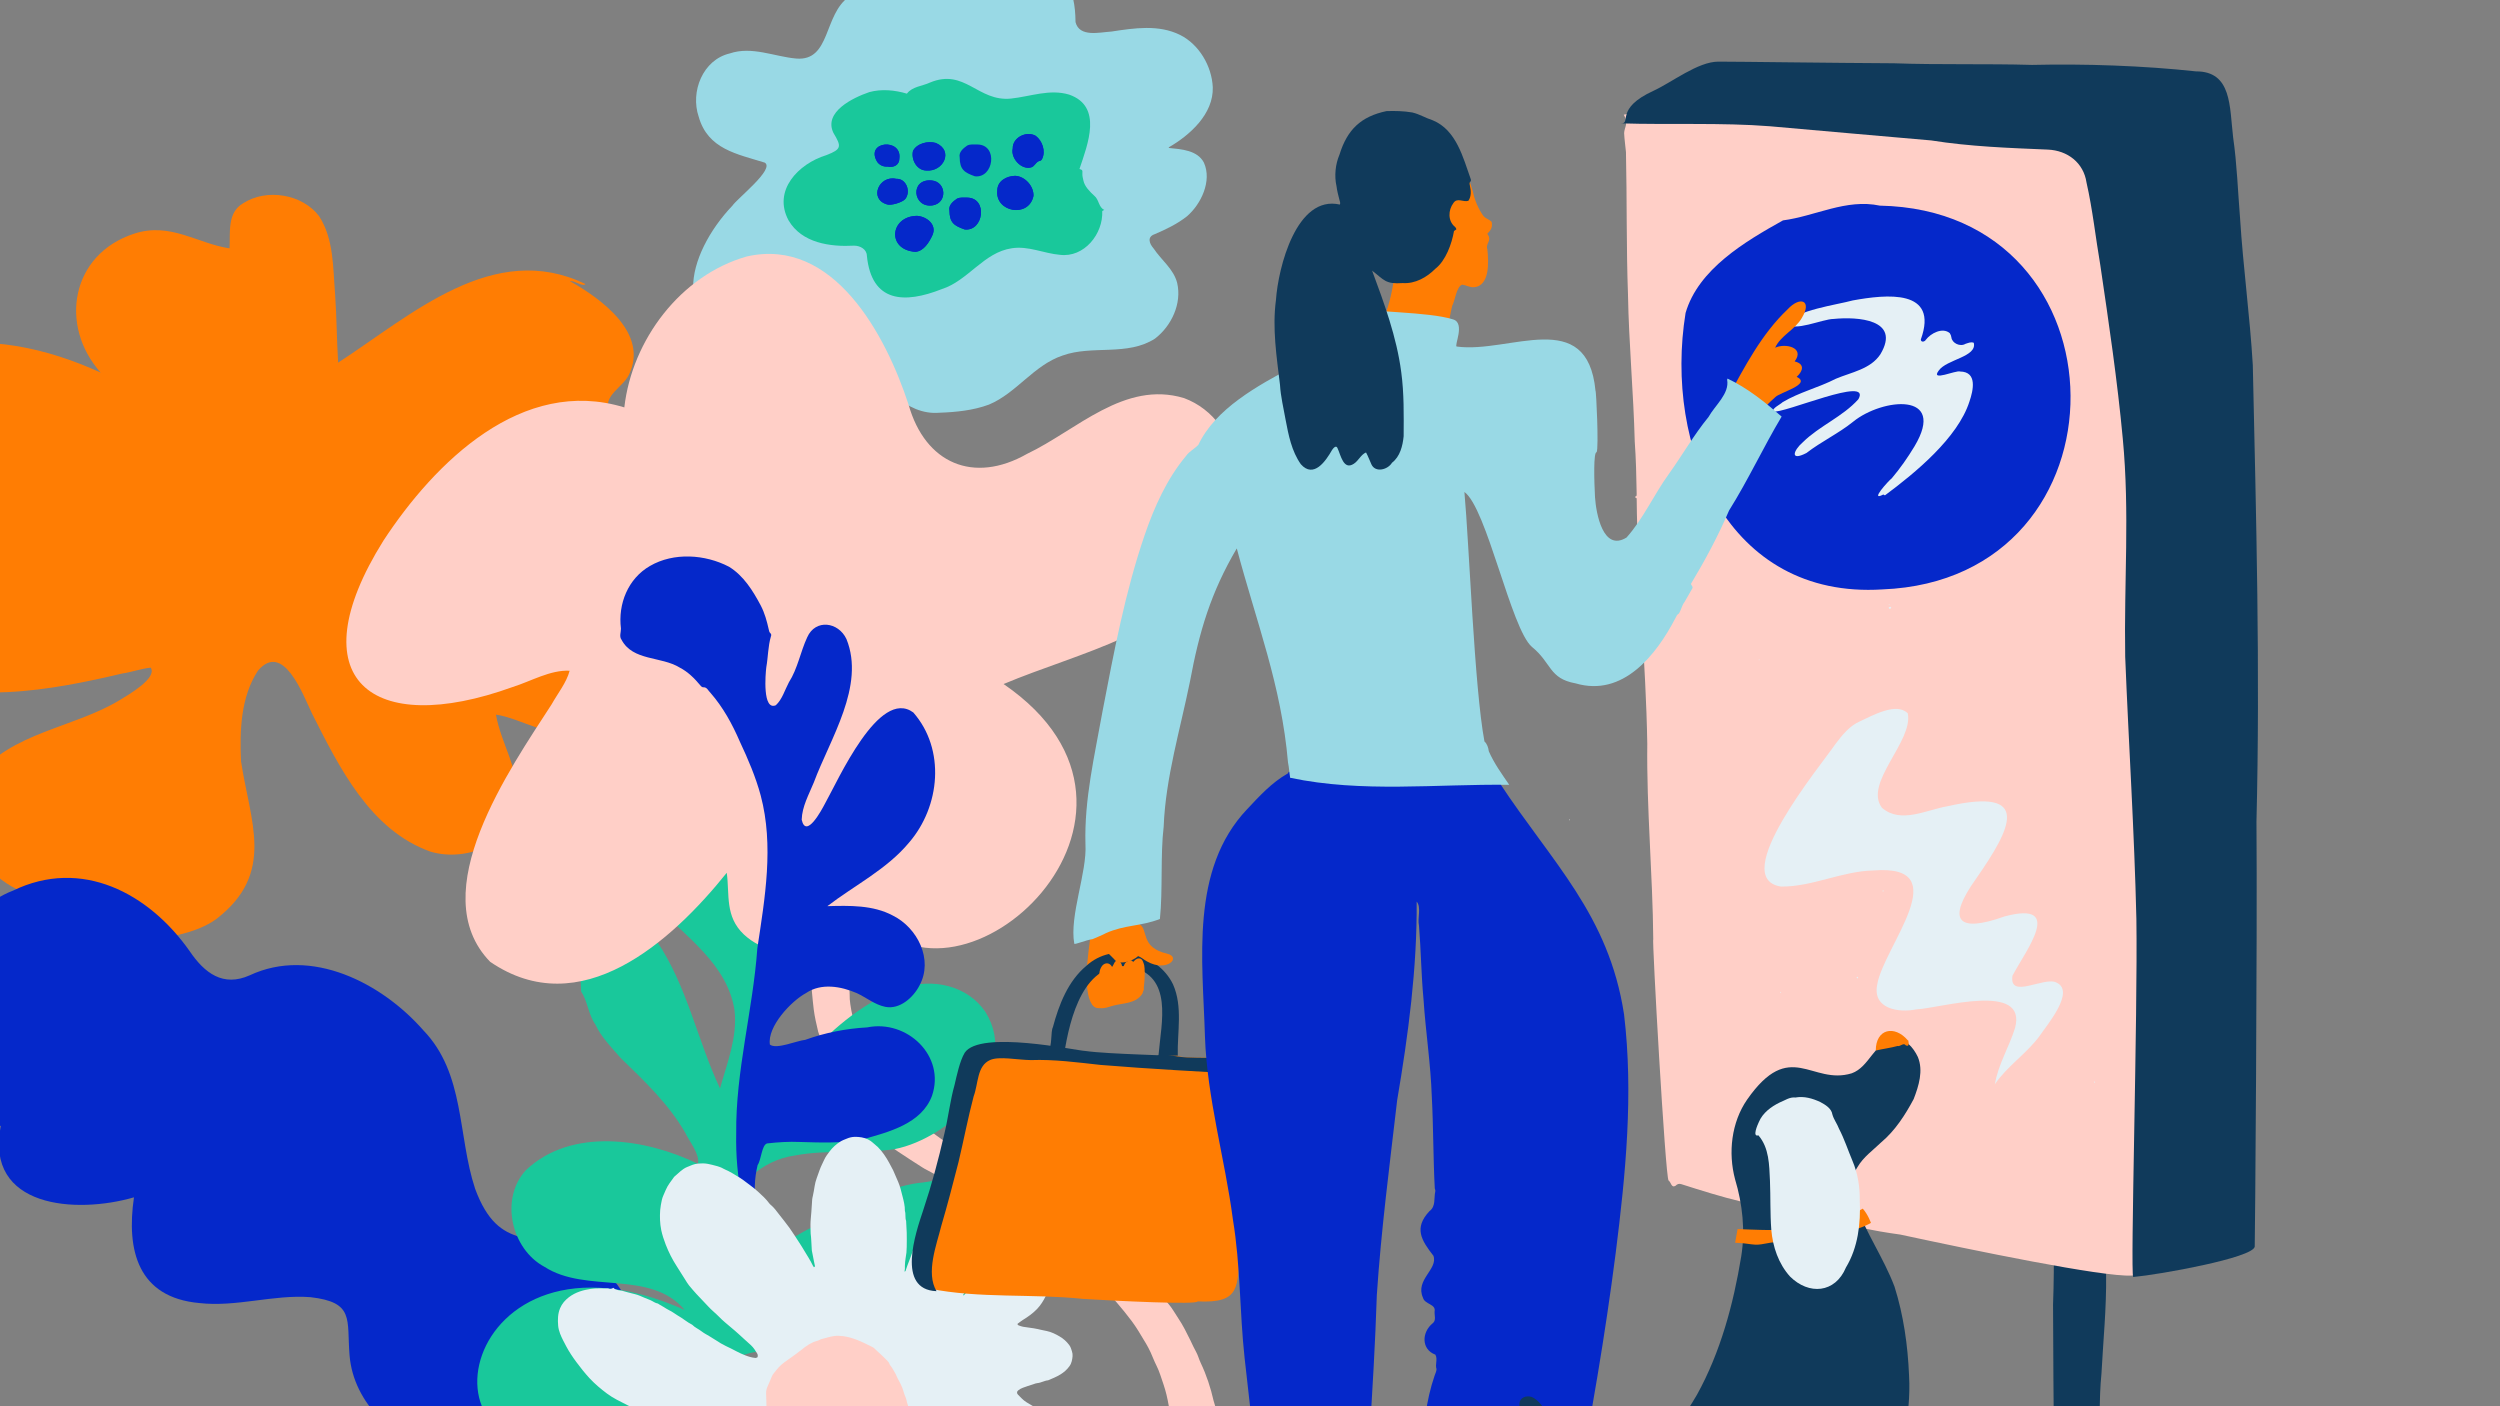
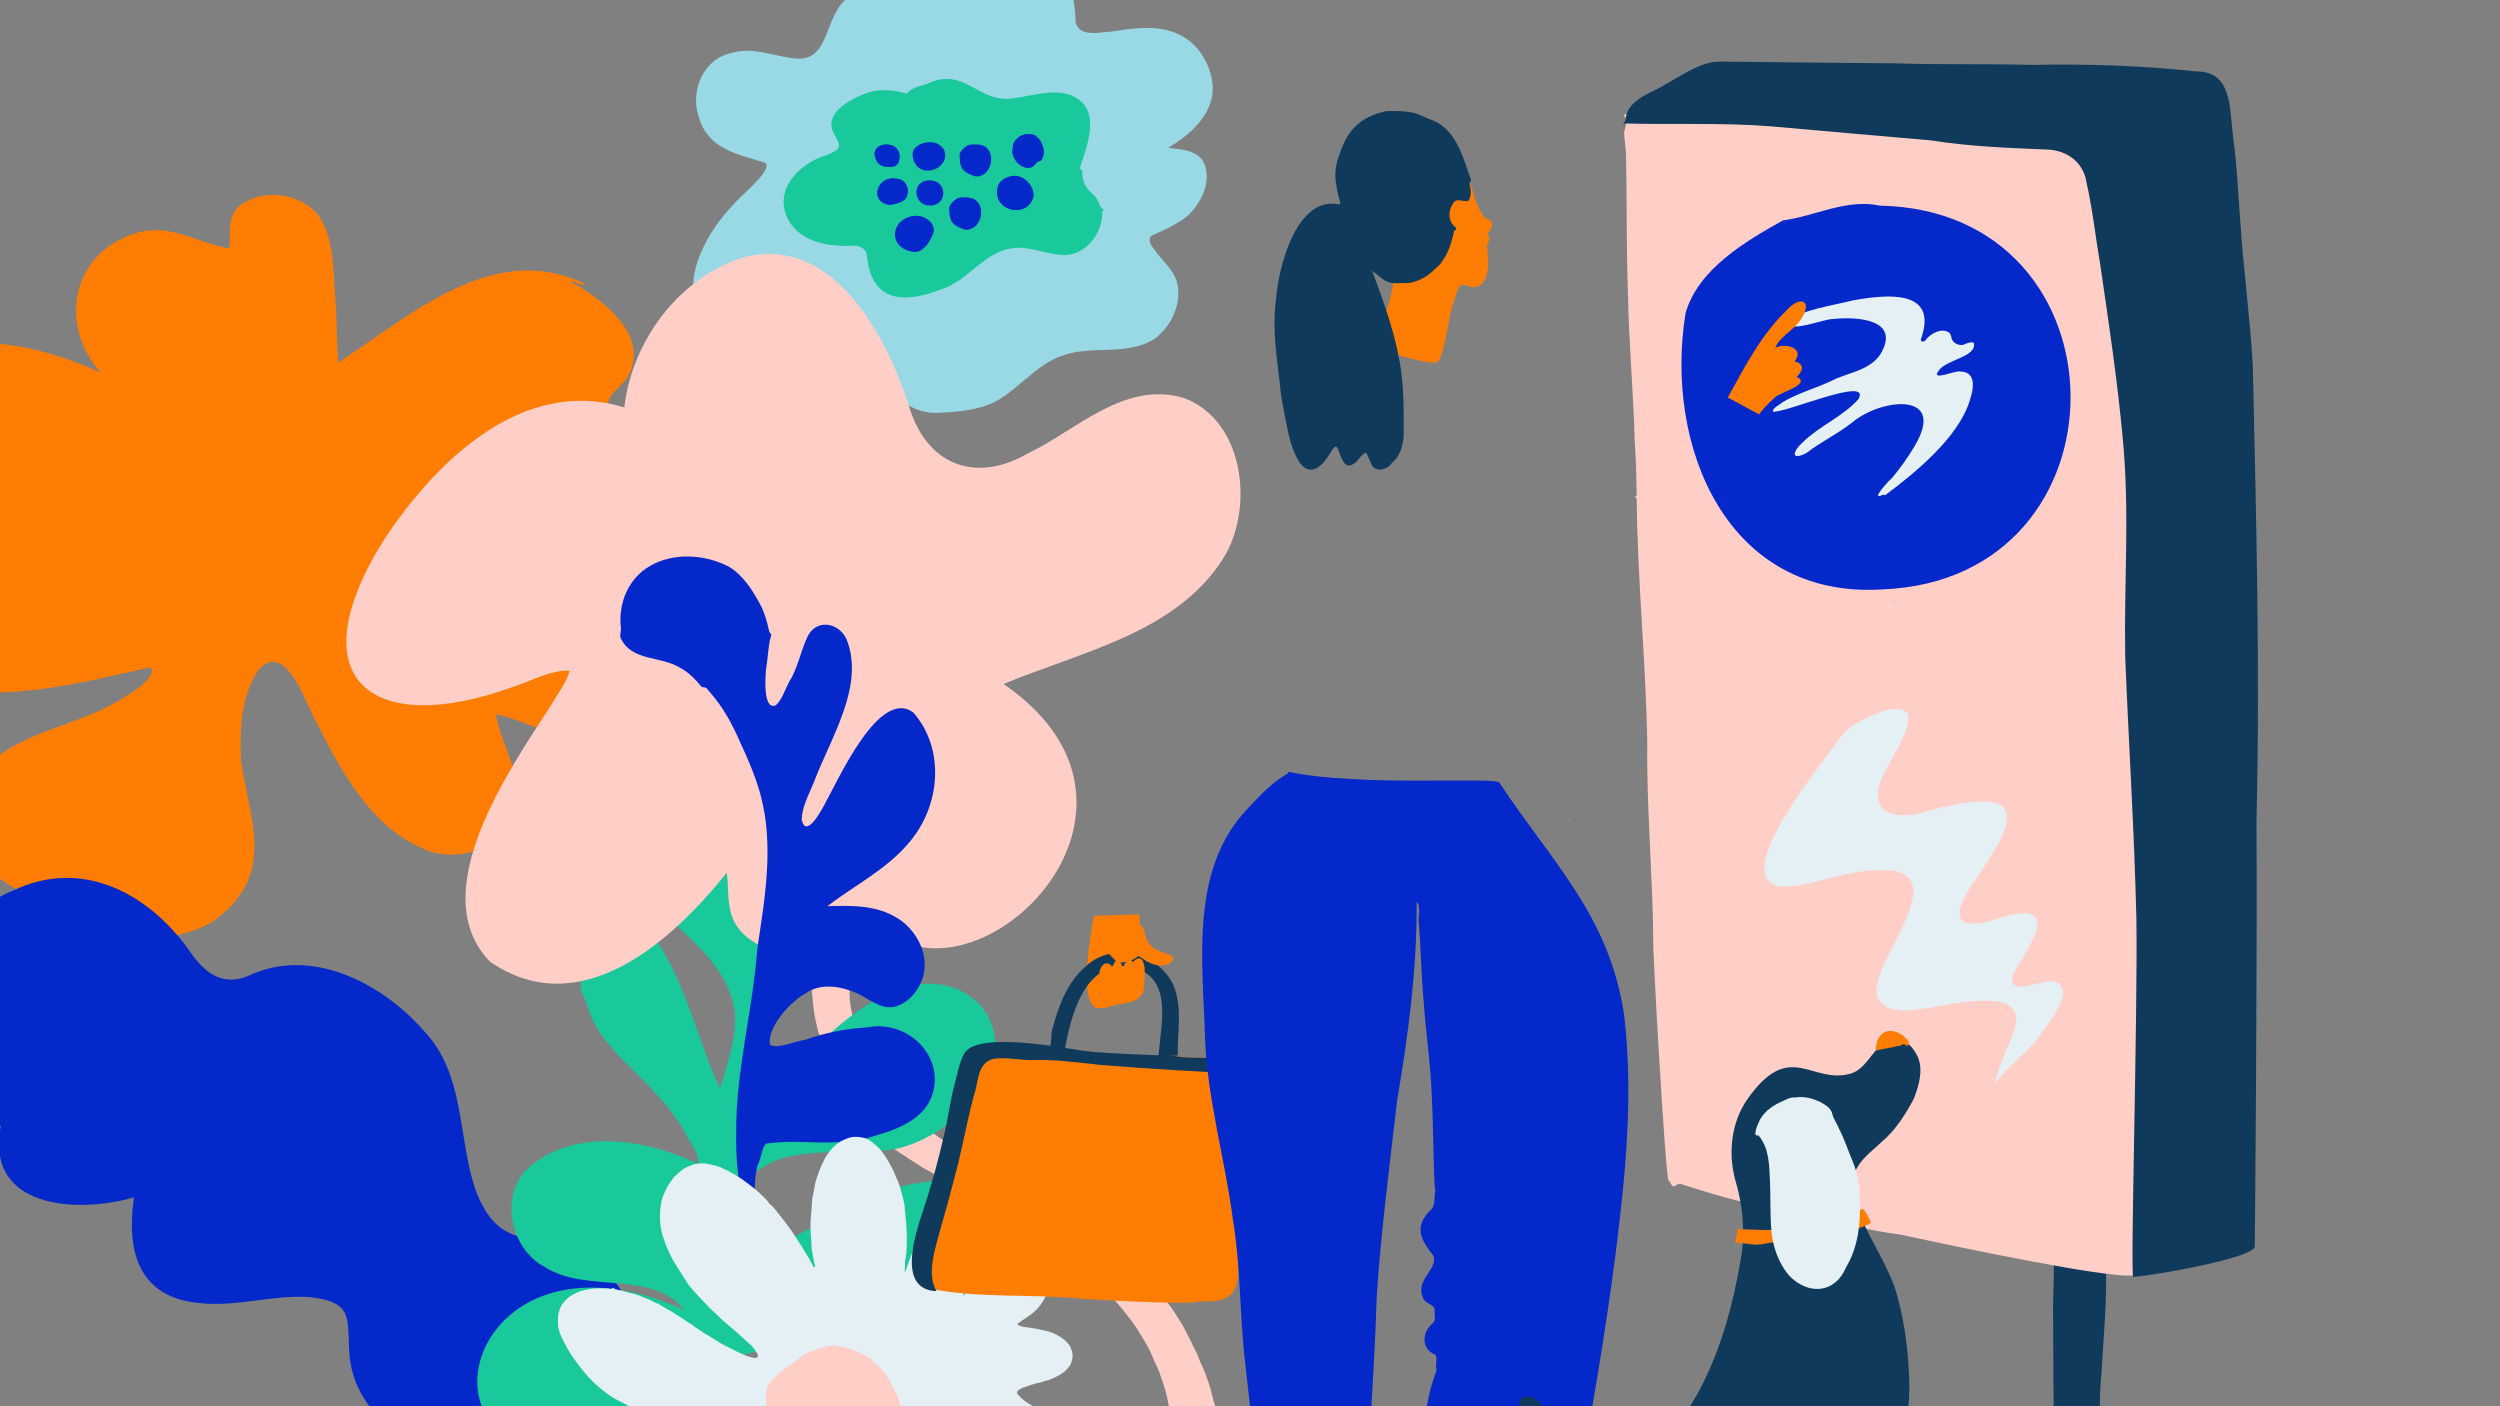
<svg xmlns="http://www.w3.org/2000/svg" version="1.1" id="Lager_1" x="0px" y="0px" width="2592px" height="1458px" viewBox="0 0 2592 1458" style="enable-background:new 0 0 2592 1458;" xml:space="preserve">
  <rect x="0" y="0" width="2592" height="1458" fill="#808080" stroke="none" />
  <style type="text/css">
	.st0{fill:#103A5B;}
	.st1{fill:#0528CA;}
	.st2{fill:#FFCFC7;}
	.st3{fill:#E5F0F5;}
	.st4{fill:#FFFFFF;}
	.st5{fill:#FF7D03;}
	.st6{fill:#99D9E5;}
	.st7{fill:#19C89B;}
	.st8{fill:none;}
</style>
  <g>
    <path class="st0" d="M2168.5,1609.6c-1.5,1.1-2.7,1.2-4.2,0.8c-5.5-1.5-11.2-2.1-16.9-2.8c-5-1.1-13,0.9-14.7-5.6   c-4.3-31-1.7-62.7-2.8-94c-1-51.8-1-103.6-1.3-155.3c0.8-22.4,1.1-45.2,0.5-67.6c-0.3-11.1,1.5-22.7-0.7-33.4   c-7.4-0.5-15.1,0.9-22.5,1.3c-1,0.1-2.5,0.2-2.9-0.8c-0.4-1.5-1.9-4.6,0.4-5.1c1.6,0.6-0.1,3.9,2.5,3.7c7.5-0.7,15-1.1,22.6-1.5   c-0.4-5.1,1.8-5.8,2.7-0.5c71.5,5,55.1-45.9,52.4,73.1c0.5,34-3,68.1-4.8,102.2c-2.7,27.2-1.3,55.1-3.7,82.3   C2174.2,1540.9,2166.4,1575,2168.5,1609.6z" />
    <path class="st1" d="M1864.6,1569.3c-1.5,1.1-2.7,1.2-4.2,0.8c-5.5-1.5-11.2-2.1-16.9-2.8c-5-1.1-13,0.9-14.7-5.6   c-4.3-31-1.7-62.7-2.8-94c-1-51.8-1-103.6-1.3-155.3c0.8-22.4,1.1-45.2,0.5-67.6c-0.3-11.1,1.5-22.7-0.7-33.4   c-7.4-0.5-15.1,0.9-22.5,1.3c-1,0.1-2.5,0.2-2.9-0.8c-0.4-1.5-1.9-4.6,0.4-5.1c1.6,0.6-0.1,3.9,2.5,3.7c7.5-0.7,15-1.1,22.6-1.5   c-0.4-5.1,1.8-5.8,2.7-0.5c71.5,5,55.1-45.9,52.4,73.1c0.5,34-3,68.1-4.8,102.2c-2.7,27.2-1.3,55.1-3.7,82.3   C1870.3,1500.6,1862.5,1534.8,1864.6,1569.3z" />
    <path class="st2" d="M1683.5,118.9c10.6-1.2,15.2-11.7,18.6-11.6c14.7-3.5,28.6-8.3,42.2-15c24.3-16,52.4-19.4,80.6-21.1   c48.2-1,96.5-3.2,144.5-0.9c97.3-2.2,194.4-6.4,291.2,7.2c40.7-1.5,46.5,30.1,49.9,65.5c4.3,27.4,6.1,49.7,8.4,77.5   c6.2,73.4,12.5,150.1,11.8,224c-1.1,78.1,8.9,158.8,7.7,237.1c-0.9,63.2-5.3,126.2-3.6,189.6c0.6,91-0.5,182.8-4.1,273.9   c-0.5,14.9-1.1,32.3-1.7,47.2c-0.6,5.9,0.9,16.4,3.4,21.9c2.3,19.7-9.4,52.6-3.4,57.3c6.3,4.9,0.1,10.7-1.7,18.5   c-5.6,3.9-2.2,6.1-8.4,9c-5,0.3-12.9,6.7-16.4,1.4c-35.6,1.7-56.8,20.1-92.3,22.1c-29.8,1.7-165.7-26.5-240-42.5   c-55.5-7.5-109.3-23.8-164.2-34c-21.2-5.1-41.9-11.6-62.6-18.2c-2.5-0.9-4.5-0.2-6.2,1.6c-4.4,2.7-4.6-3.8-7.2-5.4   c-3.3-2-17.4-252.6-15.9-250c-0.6-67.9-7-135.3-6.2-203c-1.4-84.7-10.2-169.3-11-254.3c-0.6-0.4-1.1-0.8-1.6-1.1   c-0.2-1,0.9-0.8,1.5-1.7c0-0.4,0.1-1.2,0.1-1.9c-0.3-18.1-0.7-36.2-2-54.2c-1.3-50.9-6.1-101.5-7-152.3c-1.8-49.4-1-98.5-2.1-147.8   c-0.6-6.5-1.6-13.1-1.9-19.7C1684.1,131.7,1689,127.7,1683.5,118.9z" />
    <path class="st1" d="M1951.7,611.1c-161.2,10.2-226.5-148.4-204.1-286.6c13.2-45.5,61.9-74.2,101-96c33.6-4.4,65.4-22.7,100.4-15.3   C2210.6,218.3,2213.8,600.8,1951.7,611.1z" />
    <path class="st0" d="M2337.7,1292.5c-1.6,11.6-99,29.1-126,31.5c-3.1-4.6,4.8-271,3.3-371.3c-2.1-90.9-8-181.3-11.6-271.9   c-1.3-77.6,4.8-148.8-2.5-226c-5.6-60.3-14.5-120.1-23.3-179.9c-4.9-28.5-7.9-57.4-14.3-85.6c-3-20.6-19.7-33.3-40.1-34.2   c-40.4-1.7-80.7-3.1-120.9-9.5c-55.7-4.9-111.7-9.7-167.4-14.7c-48.9-3.9-105.6-1.4-154.4-3c11.5,0.4-6.7-15.2,33.7-33.7   c19.4-8.9,46.2-30.3,67.4-30.3c21.6,0,120.3,1.4,181.9,1.7c45.7,1.7,97.2,0.3,143.2,1.7c54.8-1.3,115.7,0.8,170.1,6.7   c37.3-0.1,34.7,36.5,38.5,68.4c4,27.8,4.9,55.9,7.2,84c3.2,50.7,10.2,101.3,13.2,152.2c3.5,158.1,7.7,315.7,3.8,473.2   C2340.5,971.7,2338,1290.8,2337.7,1292.5z" />
    <path class="st3" d="M1853.1,335.2c8.2-13.5,51.6-19.2,67.8-23.7c34.6-6.3,89.7-12.4,70.6,40.5c0.1,3.2,4,2.5,5.2,0.3   c5.1-6.8,17.4-13.2,24.8-6.9c0.9,1.3,1.5,2.9,1.7,4.4c0.6,5.9,9,10.1,14.6,6.7c2.8-0.8,5.4-2.3,8.6-1.1   c3.7,14.7-28.1,17.1-36.3,28.8c-9.1,12,17.9-0.7,22.2,1c18,0.3,13.6,19.5,9.6,31.2c-12.1,37.7-56.3,74-87.6,97.2   c-0.5-0.2-1.1-0.5-1.7-0.9c-14.9,8,5.7-14.5,8.8-16.8c8.8-10.4,16.6-21.6,23.6-33.2c33.9-56.9-33.4-50-63.6-25.5   c-15.1,12.2-33.1,20.6-48.5,32.5c-17.1,8.8-13.9-2.3-3.8-11.1c17.4-17.2,41.3-26.4,57.7-44.7c14.3-25.3-77.9,15.5-88.7,12.8   c-0.5-3.7,7.4-7.1,10.1-9.7c17.2-10.3,37.3-15.1,55.2-24.3c16.1-6.8,36-9.9,46.2-25.4c21.7-36.3-23.8-39.1-48.6-36.6   C1889.9,330.7,1858.9,344.7,1853.1,335.2z" />
    <path class="st3" d="M1917.9,1313c-1.8,1-3-0.9-0.9-1.5C1917.4,1311.7,1918.2,1312.4,1917.9,1313z" />
-     <path class="st4" d="M1899.8,1228.7l0.3-0.1l-0.3-0.1L1899.8,1228.7z" />
    <path class="st3" d="M1924.8,1013.5c0.5-0.4,0.8-0.6,1-0.9c0.6,0.7,1.2,1.2,0.2,1.9C1925.6,1014.2,1925.3,1013.9,1924.8,1013.5z" />
    <path class="st3" d="M2171.6,1121.2c1.3,1.3,0.4,2-0.7,0.6C2171,1121.7,2171.2,1121.5,2171.6,1121.2z" />
    <path class="st3" d="M1846.1,1028.3c0.3,0.2,0.5,0.4,0.6,0.5C1846,1030.1,1845.1,1029.3,1846.1,1028.3z" />
    <path class="st3" d="M1952.5,924.5c-0.4-0.3-0.6-0.5-0.9-0.7C1952.6,922.7,1953.6,923.2,1952.5,924.5z" />
    <path class="st3" d="M1858.1,1106.4c-0.1,0.2-0.3,0.3-0.4,0.5C1857,1106.4,1857.5,1106.1,1858.1,1106.4z" />
    <path class="st3" d="M1823.7,683.7c0.2,0.1,0.5,0.2,0.7,0.3C1824.1,685,1823,684.5,1823.7,683.7z" />
    <path class="st3" d="M2136.6,1032.8c0.4-0.1,0.7-0.4,0.9,0.1C2137.2,1033,2136.8,1033.4,2136.6,1032.8z" />
    <polygon class="st3" points="1899.8,1228.7 1899.8,1228.5 1900.1,1228.6  " />
    <path class="st3" d="M1958.2,630.1c0.4-1.3,2.7-1.3,2.6,0.1C1960.4,631.4,1958.5,631.8,1958.2,630.1z" />
    <path class="st3" d="M1959.1,627.1c-0.2,0.1-0.3,0.3-0.5,0.4c-0.1-0.2-0.3-0.5-0.4-0.7C1958.7,626.4,1958.9,626.5,1959.1,627.1z" />
    <path class="st3" d="M2068.3,1124.1c3.4-20.5,14.8-38.6,20.9-58.3c13.1-48.4-77.8-20.4-102.2-19.3c-18.6,3.8-45.8-0.5-40.7-25.7   c6.4-39.2,83.5-125.3-4-118.3c-32.6,0.7-63.3,17-95.7,16.7c-55.9-8.4,41.4-125.8,56.4-147.8c7-9.3,14.6-18.8,25.5-23.6   c12.7-5.8,37.8-20.1,49.5-8.2c5.9,29-46,72.3-26.8,97.9c19.5,17,46.3,2,68.1-1.6c88.5-20.1,65.7,23,29.6,75   c-30.9,43.1-20,57,29.6,39.2c62.7-16.6,21.7,35.4,8,61.6c-3.6,25,33.3,0.2,45.8,7.1c19.8,9.3-10.6,44.6-18.1,55.9   C2100.7,1092.7,2081.1,1105.4,2068.3,1124.1z" />
    <path class="st5" d="M1860.7,374.7c10.9-14.3-9.5-19.2-20.2-14.2c5.6-12.6,20.7-18.7,27.6-30.8c11.1-18.3-1.7-23-14.6-9.1   c-27.3,25.9-44.2,59.1-62.1,91.5l32.4,17.6c4.7-6.6,10.7-12.6,16.8-17.9c4.5-5,38.3-13.4,22.2-21.1   C1869.7,384.4,1871.2,377.3,1860.7,374.7z" />
    <g>
      <path class="st6" d="M1211.9,153.4c12.9,1.3,29.6,2.3,36.3,15.2c8.6,18.9-2.9,43.1-17.6,55.7c-10,7.9-21.7,13.5-33.4,18.5    c-8.2,2.8-5.6,9.8-1,15c7.9,11.9,20.7,21.2,24.3,35.6c5,21.4-6,44.6-22.9,57.6c-28.7,18.6-65.1,6.5-95.9,17.6    c-29.9,10-47.8,39-76.4,50.9c-16.2,6-33.9,7.8-51.1,8.4c-17.5,1.6-33.2-6.1-46.1-17.4c-8.3,3.4-14.9,10.6-23.8,12.7    c-26.8,6.9-57.8,5.5-72-21.9c-5.5-12.5-2.8-26.8-1.4-39.9c0.5-9.8,7.3-17.8,8.9-27.1c-17.1,3.9-33.7,10.6-51.3,11.7    c-1.5-0.1-2.8,0-3.9,1.4c-94.3-2.1-73.1-84.1-25.2-134.2c4.9-7.4,44.3-38.1,33.5-44.6c-28.8-9-59-13.9-68.5-47.6    c-8.8-25.9,4.2-59,32.2-65.6c23-7.8,46.1,3.3,69,5.3c35.9,2.9,28.1-45.7,54.7-64.1c20-16.4,47.7-20.5,72.7-18    c11.2,1.6,21.6,5.9,32.2,9.7c9.6,5.5,20.7,5.4,30.4,0.3c15.4-9.3,30.3-22.4,49-23.7c39.3-0.7,50.2,22.4,50.5,58    c4,16.1,25.1,10.5,37.3,9.8c23.6-3.6,48.9-7.5,71.1,3.5c19.8,9.9,32.9,32.4,33.9,54.2c0.9,27.6-23.5,49.6-45.7,62.4    C1211.8,153.1,1211.9,153.2,1211.9,153.4z" />
      <path class="st7" d="M940.3,97.1c5.4-7.4,16.1-7.8,23.9-11.5c36.2-15.1,49.6,20.1,84,16.6c20-2.1,40.2-10.2,60.3-4.1    c35.1,12.2,19.2,51.6,10.7,77.1c3.1,1,3.2,1.2,3,4.6c-0.1,2.6,0.5,5,1.1,7.5c1.3,6.1,6.6,11.4,11.3,15.7c4.9,3.9,4.4,12,10.3,14.6    c-0.7,0.4-1.3,0.8-2.1,1.2c1.1,23.7-18.7,48.5-43.8,45.4c-16.7-1.4-32.8-9.5-50-6.8c-29.2,4.3-45.3,33.7-72.7,42.4    c-38.5,15.2-72.6,14.1-77.5-34.5c-0.1-6.9-7-10.6-13.2-10.6c-24.9,1.4-54.3-2.7-68-26.2c-16.7-30.9,10.1-58.7,39-67.6    c16.2-6.2,16-9,7.5-23.1c-10.5-21.8,20.5-36.6,37.2-42.3C914.1,92,927.8,93.4,940.3,97.1z" />
    </g>
    <path class="st1" d="M932.5,164c0.1,7.2-6,10.1-12.3,8.7c-4.4,0.4-9.2-1.8-11.3-5.8C897.6,146.2,934.9,143.2,932.5,164z    M920.5,152.7c-11.2-1.6-14.3,13.6-3.8,17.1c4.6,1.6,9.3-1.1,12.5-4.2C931.9,159.9,926.4,153,920.5,152.7z" />
    <path class="st1" d="M920.5,152.7c5.9,0.4,11.4,7.2,8.7,12.9c-3.2,3.2-7.9,5.8-12.5,4.2C906.2,166.3,909.3,151,920.5,152.7z" />
    <path class="st2" d="M871.1,880.5c-0.5,0.1-1.1,0.2-1.5,0.4c-1.4,0.9-2.9,1.4-4.5,1.8l-18.2-2c-1.2-0.9-2.6-1.2-3.9-0.4   c-1.6,1-1.3,2.6-0.7,4.2c2.1,5.2,2,10.9,3,16.3c0.1,0.3,0,0.7,0,1c-0.7,9-0.5,18.1-1.7,27.1c-0.7,5.1-1.9,10.3-1.2,15.5   c0.2,1.7-0.2,3.5-0.3,5.2c-0.4,5.9-0.8,11.8-0.8,17.7c0,6.3-0.7,12.6-1.4,18.8c-0.6,5.2-0.3,10.4-0.1,15.6   c0.1,3.5,0.5,6.9,0.7,10.4c0.9,11.6,1.8,23.1,3.2,34.6c1,7.8,2.8,15.4,4.6,23c0.4,1.8,1.4,3.6,2,5.4c0.7,2.5,1.2,5.1,1.9,7.6   c0.5,1.8,0.9,3.7,2,5.3c0.9,1.4,1.5,3.2,1.9,4.8c1.7,7.5,4.6,14.6,7.7,21.6c2.9,6.7,5.8,13.4,9.3,19.8c3.9,6.9,8.2,13.6,13.7,19.6   c2.7,2.9,5,6.1,7.8,9.1c5.8,6.2,11.9,12.1,18.7,17.4c5.9,4.6,11.5,9.6,17.8,13.7c8.4,5.6,16.9,11.1,25.4,16.5   c2.9,1.9,6.1,3.3,9.1,5c5.9,3.4,11.7,6.7,17.7,9.8c7.4,3.8,14.4,8.5,21.9,12.2c5.7,2.8,11,6.6,16.6,9.8c3.3,1.9,6.9,3.3,10.2,5.3   c10.5,6.3,20.9,12.7,31.3,19c7.3,4.4,14.6,8.8,21.4,13.8c1.4,1,2.6,2.2,4,3.3c3.9,3,7.7,6,11.6,8.8c7.5,5.4,14.3,11.6,21.2,17.7   c3.9,3.5,7.7,6.9,11.5,10.5c5.6,5.2,11.2,10.3,16.6,15.8c5.8,5.9,11,12.1,16.2,18.5c5.1,6.3,10.1,12.8,14.4,19.8   c2.7,4.4,5.5,8.9,8.1,13.4c1.7,2.9,3.2,5.8,4.6,8.8c2.1,4.6,3.8,9.3,6.1,13.8c3.2,6.3,5,13,7.3,19.5c2.4,7,4.1,14.4,5.4,21.8   c1.6,8.7,2.4,17.5,3.2,26.3c0.6,6.7,0.8,13.4,1.2,20.1c0.1,1-0.1,2.1-0.2,3.1c-0.3,3.3-0.6,6.6-0.8,9.9   c-0.5,10.3-2.7,20.3-5.4,30.2c-2.6,9.6-6.6,18.6-10.7,27.7c-2.5,2.5-3,6.2-4.8,9.1c-1.8,2.8-3.5,5.6-5.4,8.3   c-3.9,5.7-7.6,11.7-12.1,17c-2.9,3.4-5.4,7.2-9,10.1c-2.3,1.8-4.1,4.2-6.2,6.3c-5.3,5.3-10.2,10.8-16.7,14.8c-2.6,1.6-4.8,4-7.2,6   c-4.4,3.6-8.8,7.3-13.7,10.2c-1,0.6-1.9,1.5-2.9,2.3c-1,0.8-1.8,1.6-2.9,2.3c-4.7,3-9.4,6-14.2,8.7c-7.8,4.3-15.7,8.3-23.5,12.4   c-5.5,2.9-11.1,5.8-16.7,8.4c-7.8,3.6-14.8,8.5-22.2,12.6c-5.9,3.3-11.4,7.2-16.4,12c-4.2,4.1-8.1,8.5-11.9,13   c-2.2,2.6-3.8,5.4-5,8.5c-1.1,2.6-2.2,5.1-3.3,7.6c-1,2.4-1.8,4.9-2,7.5c-0.2,2.2-0.9,4.4-1.1,6.7c-0.4,5.6-0.5,11.1-0.7,16.7   c0,0.8,0.2,1.7,0.5,2.6c1.8,5.8,3.3,11.7,5.6,17.4c0.9,2.2,1.9,4.1,3.7,5.7c1.7,0,3.2-0.5,4.3,0c5.5,2.3,11.4,3.2,17.3,3.4   c1.3,0.1,2.8-0.4,4-0.9c1.5-0.7,2.4-2,2.3-3.8c-0.1-1.9-0.4-3.8-0.6-5.7c-0.4-2.9-0.9-5.8-1.3-8.7c-0.3-2.1-0.6-4.1-0.7-6.2   c-0.1-1.9,0.1-3.8,0.3-5.7c0.3-2.2,1-4.4,1.4-6.6c0.5-2.7,0.7-5.6,2.9-7.6c2.1-7,7.4-11.2,12.7-15.5c1.5-1.2,3.2-2.1,4.8-3.2   c3.1-2.3,6.1-4.7,9.2-6.9c1.8-1.3,3.9-2.3,5.6-3.7c4.3-3.5,9.1-6.4,13.7-9.5c0.7-0.5,1.5-0.8,2.3-1.2c9.7-5.1,18.8-11,27.6-17.6   c4.7-3.6,9.8-6.6,14.7-9.9c1.3-0.9,2.5-1.8,3.8-2.7c2.8-2,5.5-4.3,8.5-6c8.1-4.4,15.8-9.4,23.1-15.1c1.8-1.3,4-2,5.8-3.4   c5.8-4.5,11.2-9.3,16.3-14.5c4.2-4.4,8.9-8.3,13.3-12.5c2.8-2.8,5.5-5.7,8.3-8.5c3.9-3.9,6.2-8.8,9.1-13.2   c3.6-5.5,7.5-10.8,10.5-16.7c1.9-3.9,4.4-7.5,6-11.5c1.7-4.2,3.9-8.1,5.8-12.3c0.9-1.9,1.5-3.9,2.1-5.9c0.2-0.7,0.2-1.4,0.6-2   c4.7-8.1,6.2-17.3,9.1-26c2-6,3-12.1,4.1-18.3c1.2-6.8,2.2-13.7,3.1-20.6c0.4-3.4,0.4-6.9,0.5-10.4c0.1-5.2,0.4-10.4,0.2-15.6   c-0.2-5.7-0.8-11.4-1.5-17.1c-0.3-2.2-1.3-4.3-1.8-6.5c-3.1-13.6-7.4-26.8-13.4-39.4c-1.8-3.7-2.8-7.9-4.8-11.5   c-2.2-3.8-3.9-7.8-5.8-11.7c-3.9-7.9-7.8-15.9-12.8-23.3c-3.4-5-6.2-10.4-10.3-15c-2.5-2.8-4.5-6.2-7-9.1   c-4.5-5.5-8.9-11.1-14.2-15.9c-3.7-3.4-7.1-7.2-10.8-10.6c-4.2-3.8-8.9-7.2-13.1-11.1c-5.1-4.8-10.6-9-16.2-13.2   c-9.5-7.3-19-14.7-28.8-21.5c-5.7-3.9-11.4-7.9-17.5-11.3c-5.8-3.2-11.2-7-16.8-10.5c-7.1-4.4-14.4-8.5-21.8-12.4   c-8.3-4.4-16.6-8.8-24.7-13.6c-7-4.2-14.1-8.3-21-12.5c-8.9-5.4-17.4-11.5-26.2-17.1c-7.5-4.8-14.6-10.1-21.8-15.2   c-9.9-7.1-19.1-15-28.2-23.1c-3.8-3.3-7.4-6.8-11.4-9.9c-3.9-3.1-7.1-7.2-9.9-11.4c-2.8-4.2-5.6-8.4-8.3-12.6   c-0.8-1.2-1.5-2.4-2.1-3.6c-4.4-8.3-9.4-16.2-14.1-24.3c-3.6-6.3-7.2-12.6-8.5-20.1c-1.1-6.3-3.3-12.4-4.8-18.6   c-1-4.2-1.8-8.5-2.4-12.8c-0.5-3.4-0.8-6.9-0.7-10.4c0.1-4.9-1.1-9.6-1.6-14.5c-0.7-7.1-1.3-14.2-0.5-21.3c0.4-3.6,0.2-7.3,0.3-11   c0.4-8,0.6-16,2.2-24c0.1-0.7,0.2-1.3,0.2-2c0.3-5.2,0.3-10.5,0.8-15.7c0.5-5.7,0.6-11.4-0.5-17.1c-0.5-2.5-0.2-5.2-0.4-7.8   c-0.3-4.5-0.7-9-1-13.5c-0.1-1.9,0.1-3.8,0.2-5.7l2.8-14.2l-9.7-1c0-0.2,0.1-0.5,0.1-0.7C873.9,881.3,872.6,880.2,871.1,880.5z" />
    <path class="st5" d="M-40.7,544.6c-42-16.7-75-52.1-92.8-93.5c-19.4-41.1,20.5-81.2,58.9-90c60.8-14.5,123.2-0.2,179,25.2   c-43.5-48.7-30.9-122.6,34.6-144c37.5-12.4,65.7,10.3,99,15.2c0.9-16.5-2.7-37.1,14.2-46.8c24.1-15.6,61.3-9.6,78.7,13.5   c15.3,23.8,14.3,53.2,16.5,80.3c1.7,23.7,1.7,48.2,3.2,71.5c75.7-49.2,161.1-127.7,256.4-81.5c-2.7,3.2-11-3.7-16.3-3.1   c32.2,18,82,53.9,61.6,96.7c-6,13.4-28.1,22.1-20.6,39.1c11.2,18.6,32.1,31.3,46,48c17.8,20.6,28,54.1,10.2,77.6   c-46.8,53.3-122.8,18.6-181.4,11.6c10.6,9.3,25.5,14.8,37.9,22.1c4,3.1,12.5,3,13.1,8.9c20.8,26.4,59.2,40.2,72.2,74.3   c12,29.7,3.1,75.2-30.6,85.9c-29.4,11.6-56.7-10.4-84.9-14.7c5.2,29.6,23.7,56.4,22.9,87.6c-0.4,44.8-52.8,66.1-91,54.4   c-62.6-22.4-94.5-87.6-122.7-143.3c-9.4-19.7-29.8-75-56-44.2c-17.9,27.4-18.9,62.1-17.5,93.9c9.5,63,35.9,115.9-25.3,163.3   c-40,30-151.1,32.7-170.8-22c-58.6,0.6-116.1-72.2-78.3-125.1c36.2-46.4,100.7-50.5,148.7-79.7c8.9-5.4,39.1-22.7,32.1-33.6   c-9.9,1-19.7,4.7-29.6,6.1c-69.9,16.5-169.7,36.5-233.6-4.8c-32.8-23.5-48.1-79.5-17.9-110.5c24.1-18.1,54.3-23.9,82.1-34   C-40.5,547.8-40.5,547.7-40.7,544.6z M587.6,290.9l0-0.2l-0.3,0.1L587.6,290.9z" />
    <path class="st1" d="M138.9,1241.4C79,1258.8-16,1252.6,0.8,1167.3c-47.3-0.6-116.2-24.4-107.2-82.7c-27.7-7.7-60-8.9-82.7-28.2   c-13.8-10.8-17.8-40.5,3.8-44.3c21.7,0.4,43.1,5.9,65,2.3c58.6-6.7,81.9-71.3,133.8-91c71-34.4,140.8,2.5,183.1,62.7   c15.4,22.7,34.6,37.5,62.3,25.1c63.9-29.9,137.1,8.1,180,57c43.4,45,35.4,108.9,53.7,164.3c25.1,67.9,61.7,42.8,111.8,67.5   c52.5,29.7,70.1,95.8,58,152.2c7.2,5,12.5-5,25.8,4.5c35.7,30.2,28.6,86.7,15.8,126.9c15.2,11.8,17.8,34.3,19.2,52.6   c-0.5,7.5,7.2,6.4,12.4,7.8c-3.9,4.9-8.7-0.7-12.8,2c-1.6,1.6-0.3,3.9-0.2,5.9c0.9,5.2-8,5-6.4,0.3c7-14.5-13.1-18.6-20.1-27.9   c-16.4-14.1-28.5-32.3-40.9-49.6c-62.6-93.1-114.3-32.1-199.2-64.1c-45.5-17-89.5-54.3-93.6-105.6c-3-37.3,5.4-54.8-40.6-60.1   c-38.4-2.9-76.6,10.5-115.2,6.1C143.2,1345.2,130.8,1296.7,138.9,1241.4z" />
    <path class="st7" d="M905.3,955.8c-26.6,8.8-60.1,13.3-77.5,38.2c-35,48.3-57.9,107.1-57.8,167.1c24.2-4.2,49.1-49.6,67.8-66.8   c27.4-29.4,59.9-57.2,98.6-70c30.3-10.5,66.8-2.6,85.3,24.9c37.8,60.6-36.7,131-94.1,142.2c-34.3,5.3-69.2,0.1-103.4,6.6   c-35.3,4.9-61.9,31.7-74.6,63.8c-6.9,14.4-39.7,117.7,2.2,73.8c35.9-33.7,78.7-59.7,123.6-79.5c25.9-13.2,52-27.5,81.5-30.1   c90.8-16.4,141.8,55.1,83.9,131.4c-47.5,63.1-142.3,43.9-211.2,43.3c-94.5-9.6-114.3,41.3-111.5,125.6c-2.4,45.5,16.5,87,32,128.6   c17.4,47.7,30.5,97.8,31.4,148.6c-0.8,1.2-1.7,2.5-2.6,3.8c-2.3,0.1-27.6-2.5-25.1-6.1c2.5-28.2-2.7-56.5-11.7-83.3   c-11.3-39.4-32.1-75.2-44.4-113.8c-9.3-37-10.9-75.8-10.4-114.1c-0.2-7.7,2.4-28.1-9.9-25.9c-21.5,8.9-41.5,21.9-64.1,27.9   c-195.2,51.2-139.6-239.2,96.6-133.8c-35.6-42.3-101.8-16.6-145.3-44.7c-34.4-18.3-46.6-70.5-19.5-100.1   c47.3-45.1,124.8-32.9,178.6-6.7c2-10.2-8.8-22.9-13.2-32.2c-17.3-30-42.4-53.7-67-77.6c-9.5-10.9-20.1-21.5-26.2-34.7   c-7.3-10.2-8.1-24.4-14.8-34.3c-0.5-23.1-6.3-49.1,6.6-70.3c21.1-24.8,58.6-5.6,71.9,18.3c31.4,46.3,42.1,103,65.5,152.6   c7.3-26.1,18.2-53.1,15.1-80.8c-7.4-48.6-51.5-76.8-82.4-110.2c-26.4-26.3-46.8-68.6-24.5-103.5c47.1-44.1,107.2,20.4,123.6,65.4   c4.2-1.8,2.3-13.1,2.8-17.5c0.9-13.9-1.3-27.7-0.6-41.6c-0.8-52.2,10.9-80,48.6-114.3c15.4-5.2,33.5-14.1,49.5-4.5   c31.1,16.6,21.2,57.1,12.3,84.4c-19.4,52.7-62.6,95.4-75.1,150.9c0.9,0.9,1.7,0.5,2.2-0.2c7.9-12.7,15.8-25.5,24.8-37.5   c26.1-30.8,58.1-60.3,97.4-72.3c19.6-6,42.5,4,49.9,23.6c6.4,24.6-10.7,47.2-28.7,62.2c-12.3,12.8-30.4,14.6-45.6,22.1   C893.5,967.6,892.7,966.8,905.3,955.8c0.4,0.3,0.7,0.5,1.1,0C906,955.6,905.6,955.8,905.3,955.8z M983.3,899.3   c2.5-1.9,4-7.2,3-10.5C985.5,892.3,982.9,896.1,983.3,899.3z M986.6,886c2.1-1.1,1.7-9,0.1-9.5c-0.2,0.1-0.5,0.5-0.4,0.6   C987.1,880.3,986.2,882.9,986.6,886z M980.8,904.9c2.3-2.6,2.3-2.6,1.7-4.5C981.8,902.1,981,903.3,980.8,904.9z M986.9,874.9   c0.5-1.1,0.5-1.4-0.4-2C985.8,873.8,986,874.1,986.9,874.9z M945.8,849.3c-0.4-0.1-0.8-0.2-1.2,0.1   C945,849.3,945.4,849.3,945.8,849.3z M940.3,850.5c-0.5-0.4-0.8-0.1-1.3,0.1C939.4,850.6,939.8,850.6,940.3,850.5z" />
    <path class="st2" d="M753.5,904.9c-57.5,71.7-151.7,156.3-245.3,92.3c-69.8-71.7,20.9-200.6,63.7-266.9   c6.3-11.3,15.5-22.6,18.7-34.9c-20-1-40,10.9-59.1,16.9c-146.6,53-223.8-8.1-134-151.7C451,479,541.4,389.9,647.3,422.4   c8-69.9,58.3-137,127-156.5c90-20.4,144.2,81.6,167.7,153.6c17.2,61,67.4,82.6,122.8,51.1c51.6-24.6,100.9-76.4,162.7-57.9   c62.5,23.2,73.1,113.5,41.2,165.5c-48.8,78.3-148.7,97.6-228.2,131c198.9,136.3-47,359.8-139.2,239.8c-34.1,30-91,55.8-130,19.9   C751.4,950.1,756.6,927.6,753.5,904.9z" />
    <path class="st1" d="M857.8,939.5c22.9-0.6,47.3-1.3,68,9.8c25.5,12.7,42,45.6,27.6,72.3c-6.4,12.6-20.6,25.3-35.5,22.3   c-10.9-2.2-19.6-9.6-29.5-14.2c-16.4-7.1-36.9-10.8-52.7-0.1c-15.7,8.5-40.2,34.8-37.5,53.4c6.7,5.4,27.7-4,36.7-4.9   c20.5-7.4,42.4-11.7,64.2-12.9c41.2-8.4,81.4,29.5,67.2,70.9c-10.8,29-44.9,37.6-71.7,45.1c-21.6,4.4-43.4,3.4-65.3,2.8   c-11.4-0.5-22.6,0.2-33.9,1.5c-5.7,1.4-6.1,17.1-9.9,22.4c-14.1,58.1,24.6,112.6,67.3,148.3c5.3,5.1,11.8,8.7,17.2,13.8   c4,3.8,9.3,5.9,12.8,10.2c0.9,5.7-0.9,12-0.1,18c1,0.6,1.9,1.1,3,1.7c-3.1,2.9-7.2,6.2-8.4-0.1c-23.8-8.8-41.4-29.3-58-47.7   c-12.3-13.5-17.7-31.5-27.1-46.8c-21.5-40.7-29.8-84.4-28.9-130.2c-0.7-64.5,17.3-127.6,21.9-191.9c7.9-52.2,17.3-106.4,3.5-158.4   c-5.2-19.3-13.1-37.7-21.6-55.8c-7.9-18.3-17.4-35.7-30.6-50.8c-2.2-2-3.5-5.8-7-5.6c-1.5,0.2-2.6-1-3.5-2.1   c-6-7.2-12.7-13.9-21.2-18.3c-19.2-11.9-48.7-6.7-60.4-28.9c-2.6-3.4-0.5-7.8-0.6-11.6c-3.2-25.5,7.3-51.8,30.1-64.9   c24.6-14.3,57.2-12.1,81.9,0.8c15.1,9.2,24.9,25,33,40.3c4,7.7,6.3,16.1,8.2,24.6c0.3,1.5,0.5,3,1.9,4.2c0.8,0.7,0.9,2.1,0.4,3.1   c-3.1,10.4-2.9,21.4-4.8,32c-0.9,7.1-4.1,45.4,9.9,39.4c6.6-6.1,9.3-15.8,13.5-23.7c9.2-14.4,11.9-31.4,19-46.7   c8.6-19.4,32.4-16,40.7,1.8c19.7,48.5-17,103.4-33.8,148.6c-5.1,12.5-12.2,24.9-12.6,38.7c4.5,20.2,20.6-9.9,24.1-16.6   c13.7-24.3,56.1-120.6,91.6-94.6c33.6,38.3,27.9,97.5-4.4,134.9C919.5,901.3,886.1,917.8,857.8,939.5z" />
    <path class="st3" d="M845,1313c-0.3-1.6-0.7-3.2-1-4.8c-0.7-3.5-1.4-7.1-2.1-10.7c-0.1-0.4-0.2-0.7-0.2-1.1   c-0.2-3.5-0.5-7-0.6-10.5c0-2.3-0.4-4.6-0.6-6.8c-0.2-3.1-0.1-6.3-0.2-9.4c0-4.3,0.6-8.6,0.9-13c0.2-4.5,0.6-8.9,0.9-13.4   c0.1-1.2,0.5-2.4,0.7-3.5c0.6-3.3,1.4-6.6,1.8-9.9c0.8-5.8,3.3-11.1,5.1-16.6c1.3-3.8,3.2-7.2,4.8-10.8c1.4-3.2,3.6-6,5.7-8.8   c3-4,6.7-7.3,10.9-10c2.2-1.4,4.7-2.3,7.2-3.3c4.9-2.1,9.9-2,14.9-1.2c4.7,0.8,9,2.8,12.5,6.2c1.4,1.4,3,2.4,4.4,3.8   c4.8,4.8,8.6,10.5,11.8,16.4c1.4,2.6,2.8,5.1,4.1,7.7c1.8,4,3.4,8,5.2,12c2.1,4.8,3.2,9.9,4.5,14.9c1.3,5,2.6,10.1,2.5,15.3   c1.1,3.4,0,7,1.3,10.4c0,0.1,0,0.2,0,0.4c0.2,3.9,0.4,7.7,0.6,11.6c0.2,5,0,9.9,0,14.9c0,4-0.4,7.9-1.2,11.9   c-0.5,2.5-0.5,5-0.7,7.6c-0.1,1.1,0,2.2,0,3.3c-0.1,0.9-0.3,1.8-0.4,2.8c1.4-0.2,1.3-1.4,1.5-2c2-6.3,4.8-12.3,6.8-18.7   c0.9-2.7,2.4-5.3,3.7-7.9c0.8-1.7,1.7-3.5,2.6-5.2c1.1-2,2.2-4,3.4-6c1.6-2.5,3.2-5.1,5.1-7.5c1.7-2,3.1-4.3,5.1-6   c2-1.7,3.8-3.7,5.7-5.6c1.4-1.4,2.9-2.5,4.8-3.2c1.3-0.5,2.5-1.4,3.8-2.1c0.3-0.2,0.6-0.4,1-0.5c5.2-1.7,10.6-2.6,16.1-1.9   c1.8,0.3,3.5,0.9,5.2,1.6c5.2,2.2,8.6,5.6,11.6,10.5c2.2,3.6,3.1,7.5,4.3,11.4c1.5,5.2,1.1,10.3,1,15.5c-0.1,2.9-0.9,5.7-1.6,8.5   c-0.8,3.3-1.6,6.6-2.7,9.8c-2.3,6.9-5.1,13.6-8.6,20c-1.9,3.5-3.9,7-5.8,10.4c-0.5,0.8-1.2,1.5-1.8,2.3c-0.3,0.4-0.5,0.8,0.2,1.4   c1.9-2.8,5-4.3,7.4-6.7c2.2-2.2,4.9-3.8,7-6.3c1.2-1.5,2.8-2.6,4.4-3.8c1.3-1,2.4-1.9,2.5-3.7c0.1-0.6,0.8-1.2,1.3-1.6   c0.8-0.6,1.6-1.1,2.5-1.5c4.6-2,8.3-5.3,12.2-8.3c4.1-3.2,8.8-4.9,13.7-6.3c3.6,0.3,7.1-1,10.7-0.2c2,0.4,4,0.3,6.1,0.7   c5.5,1.1,9.8,4,13.2,8.3c1.4,1.8,2.6,3.8,3.8,5.7c2.5,4.2,3.6,8.8,3,13.6c-0.5,3.7-1.1,7.4-2.8,10.8c-2.4,4.8-5.2,9.3-8.9,13.2   c-4.4,4.6-9.5,8.2-14.9,11.5c-1.9,1.2-3.7,2.7-5.4,3.9c-0.1,1,0.5,1.4,1,1.6c1.6,0.6,3.2,1.2,4.8,1.5c3.7,0.6,7.4,1,11.1,1.6   c2.7,0.4,5.4,1.1,8.1,1.7c1.8,0.4,3.5,0.7,5.3,1.1c4.8,1,9.2,3.2,13.3,5.6c4,2.3,7.4,5.4,10.1,9.1c1.4,1.9,2,4.1,2.7,6.3   c1.2,3.5,0.6,6.9-0.2,10.3c-0.5,1.9-1.2,3.6-2.4,5.2c-2.5,3.5-5.7,6.3-9.3,8.5c-4,2.5-8.4,4.2-12.8,6.1c-3.9,0.3-7.3,2.6-11.2,2.9   c-1.4,0.1-2.8,0.7-4.2,1.2c-3.7,1.2-7.4,2.3-11,3.7c-1.7,0.6-3.3,1.6-4.7,2.7c-1.4,1.1-1.5,2.9-0.3,4.2c2.8,2.8,5.4,5.8,8.9,8   c4.5,2.7,9,5.5,13.8,7.8c3.9,1.8,7.6,4.2,11.5,6.2c5,2.6,10.2,4.9,15.1,7.7c2.6,1.5,5.4,2.6,7.7,4.6c0.6,0.5,1.1,1,1.8,1.2   c5.6,2.5,10,6.7,14.6,10.7c3.2,2.8,6,6,8.5,9.4c2.7,3.7,5.2,7.7,6.2,12.3c0.7,3,1.4,6.1,1.2,9.3c-0.2,5.6-2.1,10.6-5.6,15   c-1.8,2.3-4.3,3.9-6.7,5.5c-4.6,3.1-9.9,4.2-15.3,5.3c-2.5,0.5-5.1,0.1-7.5,0.7c-2.8,0.6-5.5,0.6-8.3,0.6c-1.3,0-2.7,0.1-3.9-0.5   c-0.4-0.2-1-0.2-1.4-0.2c-3.6,0.2-7.3-0.2-10.9-0.7c-2.5-0.3-5-0.4-7.5-1c-1.6-0.4-3.4-0.5-5-0.6c-4.2-0.2-8.4-0.9-12.5-1.8   c-2.1-0.5-4.3-0.5-6.5-0.8c-1.5-0.2-3.1-0.5-4.6-0.7c-3.7-0.4-7.5-0.3-11.2-1.1c-4-0.9-8-0.6-11.9-0.5c-2.7,0.1-5.5,0.6-8.2,1.3   c-4,1.1-6.9,5.3-6.2,9.1c0.4,2.2,0.9,4.4,1.9,6.6c1.4,3,3.4,5.6,5.3,8.2c2.9,4,6.2,7.7,9.9,11.1c1.5,1.4,3.2,2.5,4.3,4.3   c0.2,0.3,0.5,0.5,0.8,0.7c1.9,1.3,3.4,3,5.1,4.6c2.5,2.4,5.3,4.6,7.9,6.8c1.2,1,2.5,1.9,3.6,3c4.1,4.1,8.5,7.9,12.9,11.7   c0.6,0.5,1.1,1,1.5,1.6c0.5,1,1.2,1.8,2.3,2.3c0.2,0.1,0.4,0.3,0.6,0.5c1.4,0.9,2,2.6,3.6,3.5c1.3,0.7,2.1,2.3,3.1,3.5   c1.5,1.8,3,3.5,4.4,5.3c2.8,3.5,4.9,7.5,6.9,11.4c2.3,4.5,3.7,9.2,4.2,14.2c0.1,1.7,0.8,3.3,0.7,5c-0.2,6.3-1.6,12.1-4.3,17.8   c-2.5,5.2-5.9,9.7-10,13.6c-2.7,2.5-5.5,4.7-8.7,6.5c-3.2,1.8-6.5,3.3-9.9,4.5c-5.3,1.9-10.7,3.1-16.3,2.9   c-3.3-0.1-6.6,0.3-9.8-0.5c-2.1-0.5-4.3-0.9-6.4-1.3c-0.1,0-0.3,0-0.4-0.1c-4-2-8.4-2.9-12.3-5.2c-3-1.8-6.1-3.4-9.1-5.3   c-2-1.3-3.9-2.9-5.8-4.3c-1.2-0.9-2.4-1.6-3.6-2.5c-3.6-2.7-7-5.6-10.2-8.8c-4.2-4.2-8.2-8.6-12.1-13c-3.5-4-6.9-8.1-10-12.3   c-3.3-4.4-6.4-9-9.5-13.7c-3.5-5.3-7-10.7-10.8-15.8c-2.3-3.1-4.1-6.5-6.1-9.9c-2.9-5-6.3-9.7-9.5-14.6c-2.7-4.2-5.1-8.5-8-12.5   c-4-5.5-6.9-11.7-10.6-17.3c-1.5-2.2-2.5-4.7-3.7-7.1c-0.3,0.2-0.6,0.4-0.6,0.5c0,3.1,0.1,6.3,0.1,9.4c0,1.4-0.4,2.9-0.2,4.3   c0.8,6.2,0.2,12.4,0.6,18.5c0.2,3.8,0.1,7.7,1,11.5c0.7,3.3,0.9,6.7,1.3,10c0.9,6.3,1.8,12.6,2.7,19c0.8,5.6,2.2,11.1,2.8,16.8   c0.4,4.4,1.1,8.9,1.9,13.2c0.6,3.2,0.7,6.5,1.4,9.7c1.2,5.2,1.4,10.5,2.7,15.7c0.8,3.4,0.8,7,1.2,10.4c0.3,2.9,0.8,5.7,1.2,8.6   c0,0.4,0.1,0.7,0.1,1.1c0,5.3,1,10.6,0.7,16c-0.1,2.5,0,5.1,0,7.7c0,1.8,0.2,3.6-0.5,5.4c-0.2,0.5-0.1,1.2-0.1,1.8   c0,6.8-1.4,13.4-2.8,20.1c-0.2,1.1-0.2,2.2-0.5,3.2c-0.9,3.1-1.7,6.3-2.8,9.4c-1.4,3.6-3,7.1-4.7,10.6c-2.7,5.4-5.6,10.8-9.5,15.4   c-2.7,3.2-5.2,6.6-8.7,9.2c-3.5,2.5-6.7,5.6-10.7,7.3c-3.4,1.5-6.7,3.4-10.4,4c-2.3,0.4-4.5,0.6-6.8,0.9c-3.2,0.5-6.4,0.4-9.7,0.1   c-4.4-0.3-8.7-0.8-12.7-2.6c-0.3-0.1-0.7-0.3-1-0.4c-4.7-1.1-8.5-3.9-12-7.1c-1.5-1.4-3-2.8-4.6-4.1c-2.3-1.9-3.8-4.4-5.2-6.9   c-2.9-5.1-4.6-10.6-5.9-16.3c-1.2-5-1.4-10-1.3-15.1c0-2.3-0.1-4.6,0-6.9c0.1-2.3,0.2-4.6,0.6-6.8c1.6-7.4,1.8-15.1,3.4-22.5   c0.6-2.6,0.6-5.3,0.9-7.9c0.3-3,0.6-6,0.9-9c0.1-1,0.1-1.9,0.1-2.9c0-8,0.1-16.1,0-24.1c0-3.1-0.7-6.3-0.8-9.4   c-0.1-3.3-1.1-6.4-1.5-9.6c-0.5-4.6-1.7-9-3.4-13.3c-1.1-2.9-2.2-5.9-3.8-8.6c-0.6-1.1-1.3-2-2.7-2.6c-0.7,0.5-1.8,0.8-2.2,1.5   c-2.1,3.4-5.3,6-7.7,9.2c-2.7,3.7-5.7,7.2-8.4,10.9c-2.5,3.4-4.8,6.9-7.1,10.5c-3.3,5.1-6.5,10.2-9.5,15.5   c-3.2,5.7-7.2,10.9-10.5,16.6c-3.3,5.8-7.1,11.3-10.7,16.9c-3.9,6-8.4,11.5-12.8,17.2c-3.5,2.9-6.5,6.3-10.2,9.1   c-3.4,2.5-7.3,3.7-11.1,5.1c-3.5,1.2-7.1,1.5-10.7,1.3c-1.6-0.1-3.1-0.3-4.7-0.6c-6.4-1.1-12.4-3.4-17.6-7.3   c-4.7-3.5-8.4-7.9-10.8-13.4c-2.9-6.6-4.6-13.5-4.4-20.8c0.1-4.5,1.1-8.8,2.2-13.2c1.3-4.9,3.7-9.4,5.8-14c1-2.1,2.4-3.9,3.4-6   c1.4-2.9,2.9-5.8,3.8-8.9c-0.7-0.8-1.2-0.3-1.6,0c-2.7,1.8-5.5,3.6-8.2,5.4c-5.6,3.7-11.7,6.4-18.2,7.8c-5.9,1.3-11.9,2.1-18,1.6   c-6.8-0.5-13.3-2.1-19.1-6c-3-2-5.5-4.5-7.1-7.6c-1.8-3.4-3.1-7.1-1.6-11.1c0.1-0.2,0.1-0.5,0.1-0.7c0.6-6.5,3.8-11.8,7.5-17.1   c2.4-3.5,5.3-6.6,8.1-9.8c1.9-2.2,4.3-3.9,6.5-5.8c3.1-2.6,6.3-5.2,9.5-7.8c1-0.8,2-1.7,3-2.6c-1.1-0.3-2.6-0.5-3.4-0.2   c-4.2,1.2-8.6,1.2-12.9,1.4c-0.4,0-0.7-0.1-1.1-0.1c-4.9,0.4-9.6-0.6-14.3-1.7c-1.4-0.3-2.8-0.8-4.1-1.3c-6-2.3-11-6.1-15.8-10.1   c-4.3-3.6-7.2-8.3-8.4-14c-0.5-2.5-1.2-4.9-0.1-7.4c0.2-0.4,0.2-1,0.2-1.4c-0.1-3,0.9-5.7,1.8-8.4c0.5-1.5,0.9-3,1.6-4.4   c1.9-4,4.3-7.8,6.8-11.5c3.5-5.2,7.8-9.5,12.1-13.9c0.2-0.2,0.4-0.5,0.6-0.8c-0.4-1-1.1-1.3-2-1.4c-8.9-1.3-16.4-5.4-23.3-11   c-2.6-2.2-5.2-4.3-7.7-6.6c-1.3-1.2-2.3-2.8-3.6-4.1c-3.8-3.9-6.2-8.6-8.7-13.3c-1-1.9-1.4-4.1-2.1-6.2c-0.2-0.6-0.1-1.2-0.1-1.8   c0.6-5.2,2.3-9.9,6.8-13.1c2.5-1.7,5.2-3,7.8-4.5c3.6-2.1,7.6-3.1,11.4-4.6c0.9-0.4,1.9-0.4,2.8-0.6c4.1-1,8.2-2,12.3-2.9   c1.8-0.4,3.5-0.8,5.3-1.1c4.3-0.6,8.7-1,12.9-1.9c5.1-1.1,10.3-1.2,15.3-2.4c1.6-0.4,3.4-0.5,5-0.5c2.9-0.1,5.7-0.7,8.6-1.2   c3.3-0.6,6.7-1,10-1.3c1.7-0.2,3.3-0.8,4.8-1.5c0.4-0.2,0.6-0.7,1-1.2c-0.4-0.4-0.7-0.8-1.1-1c-3.2-1.6-6.5-3.2-9.7-4.8   c-7.2-3.7-14.6-7.1-21.1-12c-6.4-4.8-12.5-9.9-18-15.8c-4.9-5.3-9.4-11-13.7-16.8c-3.8-5.1-7.4-10.5-10.4-16.1   c-2.3-4.4-4.7-8.7-6.5-13.4c-1-2.7-1.8-5.6-2-8.4c-0.5-6.1-0.4-12.1,2-17.9c2-4.8,5.2-8.4,9.2-11.5c3.4-2.6,7.2-4.5,11.2-5.9   c3.8-1.3,7.7-2.1,11.6-2.7c5.6-0.9,11.1-0.4,16.7-0.5c0.5,0,1-0.1,1.4,0.1c1.9,0.9,3.5,0.2,5.2-0.7c1.4,1.7,3.4,2,5.3,2.5   c1.2,0.3,2.4,0.2,3.5,0.5c4.5,1.2,9,2.6,13.6,3.6c3.5,0.8,6.6,2.4,9.8,3.7c2.1,0.8,4.3,1.7,6.4,2.6c2.5,1.1,4.7,3,7.5,3.4   c0.4,0.1,0.8,0.6,1.2,0.8c1.7,1,3.4,1.9,5,2.9c1.9,1.1,3.6,2.4,5.6,3.3c3.1,1.4,5.7,3.6,8.6,5.3c5.3,2.9,9.8,7,15.2,9.7   c2.8,2.9,6.6,4.4,9.8,6.9c2.4,1.9,5.3,3.3,7.9,4.9c2.4,1.5,4.8,2.9,7.1,4.4c3.2,2.2,6.5,4.1,10,5.8c3.7,1.8,7.4,3.5,11,5.5   c3,1.7,6.1,2.9,9.2,4.2c3.3,1.3,6.9,2.4,10.5,2.7c0.7,0.1,1.5-0.5,2.2-0.7c0.5-1.6,0.3-2.8-0.4-4c-1.8-3-3.7-5.9-6.3-8.4   c-4.3-4.1-8.9-7.8-13.1-11.9c-2.3-2.3-5-4.2-7.4-6.4c-4.3-3.7-8.8-7.2-12.7-11.3c-3.6-3.7-7.8-6.9-11.3-10.8   c-4-4.4-8.2-8.5-12.2-12.9c-2.6-2.8-5.1-5.8-7.6-8.8c-1.4-1.8-2.6-3.7-3.8-5.7c-3-4.7-5.9-9.5-8.9-14.1   c-4.6-7.1-8.4-14.6-11.5-22.6c-1.9-4.9-3.5-9.8-4.6-14.9c-1.4-6.9-1.6-13.9-1.1-20.9c0.3-3.5,1-6.9,1.7-10.3   c0.7-3.5,2.6-6.7,3.9-10.1c2.1-5.2,5.7-9.5,8.9-14c4.4-3.6,8.1-8,13.5-10.2c3.6-1.5,7.1-3.1,11-3.5c3.5-0.3,7-0.4,10.5,0.3   c2.9,0.6,5.9,1.3,8.7,2.1c2.5,0.7,5.1,1.5,7.4,2.9c1.5,0.9,3.3,1.5,4.9,2.3c2.9,1.4,5.7,3.2,8.5,4.9c2.5,1.5,5,2.9,7.3,4.7   c4.9,3.8,10.2,7.4,14.8,11.6c4.2,3.8,8.5,7.7,11.9,12.3c0.4,0.6,1,1.1,1.5,1.6c3.5,2.8,6.1,6.5,8.8,10c3.6,4.7,7.4,9.2,10.8,14   c3.6,5,6.8,10.3,10.2,15.4c1.6,2.5,3.3,5.1,4.8,7.7c3.1,5.3,6.6,10.4,9.2,16c0.3,0.6,0.7,1.1,1.1,1.7   C844.7,1313.1,844.9,1313.1,845,1313z" />
    <g>
      <polygon class="st3" points="1771.5,1065.4 1771.2,1065.2 1771.5,1065.1   " />
      <g>
        <path class="st4" d="M1626.7,850.3c0.3-0.3,0.5-0.5,0.9-1C1627.6,850.3,1627.4,850.6,1626.7,850.3     C1626.6,850.2,1626.7,850.3,1626.7,850.3z" />
      </g>
      <path class="st5" d="M1134.1,949.5c0,0-8.6,47-7.4,68.5c1.1,21.5,6.6,28.2,14.3,27.2s44.9-18.5,44.9-18.5s-7.2-33.7-4.9-45    c2.3-11.3,0-33.7,0-33.7L1134.1,949.5z" />
      <path class="st5" d="M1505.6,317.2c-2.9,10.7-9.3,56.7-15.6,58.4c-9.7,2.9-36.8-8.1-46.7-7.8c-4.8-1.6-10.3-30.5-8.8-37.3    c12.9-31,13.1-65,14.7-97.9c0-13.6-1.8-27.2-2.7-40.7c-0.1-9.7-3.3-21.3,2.2-30c4-6.6,10-12.6,17.5-15.1c3.8-0.9,7.1-4.2,10.9-4.2    c11.8,0.6,23.2,7.4,30.1,16.8c9.7,11,15.8,25.1,19.9,39.2c1.8,8.9,5.6,17.9,10.8,25.2c2.4,2.8,5.9,3.6,8.6,6.1    c1.2,5.5-0.6,8.7-4.5,12.5c5.6,7.3-2.2,9.7,0.1,16.1c1.3,12.2,3,38.6-14.5,39.3c-4.1,0.1-7.6-2.2-11.7-2.7    C1509.9,297.5,1508.7,311.4,1505.6,317.2z" />
      <path class="st1" d="M950.8,223.8c-28.1,0.4-31.7,35.2-1.8,37.3c8.7-0.5,14.5-10.1,17.8-17.4C971.6,232.9,960.8,224.4,950.8,223.8    z M1034,197.5c-2.5,22.3,32.5,29,37.5,5.7c0.5-10.1-8.8-20.5-19-20.9C1043.7,182.5,1034,187.6,1034,197.5z M1003,204.9    c-3.6,0.1-7.5-0.6-10.8,1.1c-4.1,2.8-9,6.9-7.8,12.3c0.1,12.6,4.7,15.7,15.8,19.6C1019.8,240.1,1024.5,205.4,1003,204.9z     M1050,154c-2.3,10,8.9,22.4,19.1,19.6c3.9-1.1,5-6,9-6.8c1.2-0.1,1.7-0.9,2.3-1.8c4.1-8,0.4-18.9-6.5-24.1    C1064.3,135.4,1049.7,142.5,1050,154z M960.3,176.8c17.8,1.6,28.9-20.6,9.9-28.6c-8.1-2.3-19.6,0.4-23.6,8.3    C944.5,165.5,950.6,176.6,960.3,176.8z M929.1,185.4c-17.7-3.9-28.6,20.9-9.5,26.5c4,1.5,16.1-2.1,19-5.6    C944.7,198.5,939.6,184.8,929.1,185.4z M966.1,187.1c-23.2-2.2-19.8,29.1,1.1,25.8C982.4,210.2,981.2,188.6,966.1,187.1z     M932.5,164c2.4-20.8-34.8-17.7-23.5,2.9c2.1,4,6.8,6.3,11.3,5.8C926.4,174.1,932.6,171.2,932.5,164z" />
      <path class="st1" d="M950.8,223.8c10,0.7,20.8,9.1,16,19.9c-3.3,7.3-9.1,16.8-17.8,17.4C919.1,259,922.7,224.1,950.8,223.8z     M951.7,255.1c8.3-1.5,14.4-10.5,13.1-18.7c-2.2-8.5-14-11.8-21.6-8.4c-10.9,2.5-17.4,19.2-7.2,26.1c5.2,3.2,12.8,6.8,18.4,2.2    C953.6,255.9,953,255.6,951.7,255.1z" />
      <path class="st1" d="M1034,197.5c0-9.9,9.6-15,18.5-15.2c10.2,0.5,19.5,10.8,19,20.9C1066.5,226.6,1031.5,219.8,1034,197.5z     M1052.5,215.4c0,0,0-0.1,0-0.1c7.1,1.6,12.7-4.8,15.8-10.5c2.1-8.4-5.5-16.7-13.1-19.4C1032,181.4,1029.4,213.9,1052.5,215.4z" />
      <path class="st1" d="M1003,204.9c21.5,0.5,16.7,35.2-2.8,33c-11-3.9-15.7-7-15.8-19.6c-1.2-5.4,3.7-9.5,7.8-12.3    C995.5,204.3,999.4,205,1003,204.9z" />
      <path class="st1" d="M1013.6,149.8c21.5,0.5,16.7,35.2-2.8,33c-11-3.9-15.7-7-15.8-19.6c-1.2-5.4,3.7-9.5,7.8-12.3    C1006.1,149.2,1010,149.9,1013.6,149.8z" />
      <path class="st1" d="M1050,154c-0.3-11.5,14.3-18.7,23.8-13.2c7,5.2,10.6,16.1,6.5,24.1c-0.6,0.9-1.1,1.7-2.3,1.8    c-4,0.7-5.1,5.7-9,6.8C1058.9,176.4,1047.7,164,1050,154z M1078.1,164.2c6.5-18.3-15.6-32.9-24.8-13c-3.4,9.2,4.9,22.7,15.3,19.4    C1072.5,169.3,1073.6,163.8,1078.1,164.2z" />
-       <path class="st1" d="M960.3,176.8c-9.8-0.2-15.9-11.3-13.7-20.3c4-7.9,15.5-10.6,23.6-8.3C989.2,156.2,978.1,178.4,960.3,176.8z     M965.2,150.2c-21.4-1.7-20.1,24.5-3.4,23.8c6.5,0.4,10.4-1.4,14.1-7.2C981,159.5,973.3,150.4,965.2,150.2z" />
      <path class="st1" d="M929.1,185.4c10.5-0.5,15.6,13.1,9.5,20.9c-3,3.5-14.8,7.2-19,5.6C900.6,206.3,911.4,181.4,929.1,185.4z     M928.5,187.6c-13.6-2.3-23.3,16.5-8.8,22c6.9,0.8,17.3-2.3,18.7-10.2C939.3,193.3,934.5,188,928.5,187.6z" />
-       <path class="st1" d="M966.1,187.1c15.1,1.5,16.3,23,1.1,25.8C946.3,216.3,943,184.9,966.1,187.1z M975.2,201.2    c2.5-13.3-22.2-15.7-22.2-1.9c-1.2,6.7,7.8,13.9,14.3,10.9C971.6,209.4,975.4,205.7,975.2,201.2z" />
      <path class="st1" d="M965.2,150.2c8,0.2,15.7,9.3,10.8,16.7c-3.7,5.7-7.6,7.6-14.1,7.2C945.2,174.7,943.8,148.5,965.2,150.2z" />
      <path class="st1" d="M1319.7,435.1c0,0.4-0.1,0.7-0.1,1.1c0.2-0.4,0.4-0.7,0.7-1.1C1319.9,435.1,1319.7,435.1,1319.7,435.1z" />
      <path class="st0" d="M1103.3,1092.9c5.9-37.5,20.4-97.6,68.7-90.7c44.7,9.9,32,57.8,29.2,91.3c-0.1,0.6-0.7,1-1.5,1.3    c6.7,0.7,13-0.1,20.2-0.1c-0.6,0-1.1,0-1.7,0c0.5,0,1.1,0,1.7,0c0.4,0,0.8,0,1.2,0c-0.6-24.6,5.4-50.8-4.9-74.1    c-15.9-32.8-62.3-44.6-89.9-19.2c-19.1,15.9-28.4,40.3-34.7,63.7c-2.3,4.1-0.7,20.9-4.6,23.4    C1092.8,1089.2,1097.5,1094.1,1103.3,1092.9z" />
      <path class="st5" d="M1309.3,1136.2c-0.8-3.3-0.3-6.9-1.8-10c-0.6-1.6-1.1-2.9-0.1-4.5c1.3-3.1-6.1-3.1-8-8.2    c-18.9-24-52.3-13.7-78.3-18.4c0-0.2,0-0.4,0-0.5c-0.4,0-0.8,0-1.2,0c-7.2,0-13.5,0.8-20.2,0.1c-5.1,1.8-21.2-0.5-25.3-0.1    c-23.7-0.3-81.6-5.4-87.4-6.2c-0.6,0.4-1.3,0.4-2.2,0.1c-1.2,0-44.3-7.7-66.4-0.1c-17.4,3.8-19.7,23.7-22.9,38.2    c-6.9,24.5-11.6,49.5-17.7,74.1c-5.6,20.8-11,42-18.7,62.3c-5.9,22.5-26.1,60.8,4.4,73c52.2,10.5,106.6,5.1,159.5,10.7    c35.8,2.2,118.5,6.2,118.6,2.6c45.6,2.1,40.5-15.2,44.4-52.6c4.1-31.7,9.8-63.1,15.7-94.6    C1304.9,1180.2,1311.9,1158.5,1309.3,1136.2z" />
      <path class="st0" d="M1124.9,1089.6c25.3,3.6,92.8,4.4,95.7,5.7c24.7,4.2,62-5.1,78.6,18.8c-50.8-2.8-107.4-5.8-158.3-10    c-23.9-2.6-47.9-5.9-72.1-5c-14.3-0.2-32.8-4.2-42.2-0.1c-13.9,6.1-12.1,24.4-17.1,37.6c-6,22.6-10.3,45.6-15.7,68.2    c-5.7,22.2-11.4,44.3-17.9,66.3c-4.8,19.4-16.3,48.7-4.9,67.6c-41.9-1.6-21.7-60.3-13.8-84c9-27,15.7-52,22-79.6    c3.9-16.1,6-34.5,10.5-50.3c2.2-9.4,5.4-24.8,10.5-33.3C1016,1067.6,1116,1089.3,1124.9,1089.6z" />
      <path class="st1" d="M1683.8,1051.6c-15.9-103.4-74.7-157.3-129.1-240c-3.8-6.7-144.2,4.5-218.8-11.4c0.1,0.8-0.3,1.6-1.2,2    c-16.3,9.3-28.9,23.2-41.6,36.7c-59.4,62.5-46.1,156.9-43.8,235.8c2.2,64.2,20.7,126.4,29,189.8c7.9,47.5,6.9,95.6,12.1,143.4    c7.1,65.4,15.9,130.8,19.5,196.4c2.4,19.9,5.3,39.8,5.8,59.7c-1,3.8-1.5,7.6-1.7,11.5c33.6,1.1,67.8,0.9,99-10.6    c-3.4-3.3-1.2-22.8-2.4-27c5.3-98.5,13.7-196.7,16.9-295.2c4.5-67.6,13.3-134.9,21.1-202.1c11.6-68.3,20.7-136.6,20.2-205.8    c5.1,5.7,0.6,17.3,2.4,24.8c2.1,25.4,2.3,51,4.7,76.3c2.2,33.9,7.5,67.4,8.6,101.2c1.7,31.6,1.4,63.5,3.1,95.1    c0.4,1,0.7,2.2,0.5,3.1c-1.6,7.2,0.8,15.4-6.1,20.5c-16.4,17.5-8.2,30.3,4.2,46.2c5,14-19.3,24.9-10.8,43.6    c1.8,6.8,13.6,6.4,12,14.1c-0.3,4.1,1.9,9.4-2,12.3c-11.5,9.3-11.9,27.1,2.8,32.5c2.7,4.9-0.5,10,1.2,15c0,2.3-1.3,4.6-2,6.8    c-17.9,52.3-11.6,108.5-8.6,162.3c2.6,31.9,1.5,64.1,6.5,95.9c0.6,5.1,0.7,10.4,1.8,15.4c26.5-1.2,51.7-10.2,78.4-13.3    c18.5-1.7,37,1.7,55.4-3.4c1.7-0.7,3.4-1.7,5-2.8c-0.2-5.3,1.4-10.3,1.4-15.6c-0.7-3.9,2.5-6.8,2.9-10.4c4.5-22,4.5-45,6-67.5    c2.1-15.7,1.4-31.6,4.2-47.4c-1.1-4.2-3.7-0.1-3.9,2.2c-0.5,3.6-1.8,7.4-2.5,10.6c0,0.3-0.2,0.6-0.8,0.8    c16.6-84.3,31.1-169.1,42-254.2C1685.5,1217.1,1693.7,1134,1683.8,1051.6z" />
-       <path class="st2" d="M798.4,1490.9c0.3-0.5,0.6-1,0.9-1.5c-0.3-1.2-1.3-1.9-2.1-2.9c-0.5-0.5-0.9-1.2-1.1-1.8    c-0.3-0.8,0.1-1.5,1-2c0.4-0.2,0.8-0.4,1.2-0.6c-0.9-3.5-1.7-6.9-2.5-10.3c-0.8-3.4-1.1-6.9-1.1-10.4c0-5.5-0.2-10.9-0.4-16.4    c-0.1-2.7,0.4-5.2,1.6-7.7c1.6-3.4,2.9-6.9,4.4-10.3c0.5-1.1,1.1-2.2,1.9-3.1c2.1-2.6,4.2-5.4,6.6-7.7c2.7-2.6,5.7-4.8,8.8-6.9    c4.7-3.2,9.2-6.6,13.7-10.1c4.7-3.8,9.6-7.3,15.6-8.9c2-0.5,3.7-1.8,5.8-2.2c2-0.4,3.9-1.1,5.9-1.6c1.9-0.5,3.7-0.9,5.6-1.2    c3.3-0.6,6.4-0.4,9.7,0c5.1,0.6,10,2.1,14.7,3.9c5.5,2.1,10.8,4.9,16.1,7.5c1.4,0.7,2.5,1.9,3.6,3c3.8,3.5,7.7,7,11.3,10.7    c1.2,1.2,2.3,2.5,2.8,4.2c0.2,0.5,0.6,1,1,1.5c1.8,2.2,2.9,4.7,4.4,7c0.3,0.5,0.6,1,0.9,1.6c1.4,3.6,3.3,6.9,5.1,10.3    c0.7,1.4,1.3,2.9,1.9,4.3c1.1,3.2,1.9,6.5,3.3,9.6c1,2.4,1.1,4.9,2.1,7.3c0.5,1.2,0.4,2.6,0.6,3.9c1.2,6.5,1,13.1,0.8,19.6    c-0.1,2.8-0.3,5.8-1.7,8.5c-0.4,0.8-0.4,1.9-0.7,2.8c-1.1,3.9-2.6,7.5-4.7,10.9c-2.8,4.4-6.5,8-10,11.8c-1.6,1.7-3.8,2.8-5.8,4.2    c-0.5,0.3-1,0.7-1.4,1.1c-1.9,1.5-4,2.7-6.2,3.7c-4.2,1.9-8.3,3.9-12.8,5.1c-1.5,0.4-3,0.9-4.5,1.2c-3.2,0.6-6.4,1.1-9.6,1.6    c-0.8,0.1-1.7,0.1-2.5,0.1c-3,0-6.1,0-9.1,0c-3.8,0-7.5-0.3-11.1-1.1c-2-0.4-4.1-0.2-6.1-0.9c-2.3-0.8-4.7-1.1-7-1.8    c-3.8-1.2-7.6-2.5-11.4-3.8c-1.4-0.5-2.8-0.8-4.1-1.4c-2.2-1-4.4-1.9-6.5-3.1c-6-3.4-11.6-7.3-17-11.6c-4.2-3.3-7.1-7.5-9.9-11.9    C799.4,1493.8,799,1492.4,798.4,1490.9z M801.4,1493.9c0.1-0.3,0.1-0.6,0.2-0.9c0,0-0.1,0-0.1,0    C801.4,1493.2,801.4,1493.5,801.4,1493.9c0.6,0.7,1.3,1.4,1.6,2.2c0.5,1.5,1.6,1.8,2.8,2.1c-0.5,0.5-0.7,1.1-0.2,1.6    c0.9,1,1.8,2.1,3.2,2.5c-1-1.4-2-2.7-3-4.1c-0.9-1.2-1.7-2.5-2.6-3.7C802.7,1493.9,802.1,1493.5,801.4,1493.9z" />
+       <path class="st2" d="M798.4,1490.9c0.3-0.5,0.6-1,0.9-1.5c-0.3-1.2-1.3-1.9-2.1-2.9c-0.5-0.5-0.9-1.2-1.1-1.8    c-0.3-0.8,0.1-1.5,1-2c0.4-0.2,0.8-0.4,1.2-0.6c-0.9-3.5-1.7-6.9-2.5-10.3c-0.8-3.4-1.1-6.9-1.1-10.4c0-5.5-0.2-10.9-0.4-16.4    c-0.1-2.7,0.4-5.2,1.6-7.7c0.5-1.1,1.1-2.2,1.9-3.1c2.1-2.6,4.2-5.4,6.6-7.7c2.7-2.6,5.7-4.8,8.8-6.9    c4.7-3.2,9.2-6.6,13.7-10.1c4.7-3.8,9.6-7.3,15.6-8.9c2-0.5,3.7-1.8,5.8-2.2c2-0.4,3.9-1.1,5.9-1.6c1.9-0.5,3.7-0.9,5.6-1.2    c3.3-0.6,6.4-0.4,9.7,0c5.1,0.6,10,2.1,14.7,3.9c5.5,2.1,10.8,4.9,16.1,7.5c1.4,0.7,2.5,1.9,3.6,3c3.8,3.5,7.7,7,11.3,10.7    c1.2,1.2,2.3,2.5,2.8,4.2c0.2,0.5,0.6,1,1,1.5c1.8,2.2,2.9,4.7,4.4,7c0.3,0.5,0.6,1,0.9,1.6c1.4,3.6,3.3,6.9,5.1,10.3    c0.7,1.4,1.3,2.9,1.9,4.3c1.1,3.2,1.9,6.5,3.3,9.6c1,2.4,1.1,4.9,2.1,7.3c0.5,1.2,0.4,2.6,0.6,3.9c1.2,6.5,1,13.1,0.8,19.6    c-0.1,2.8-0.3,5.8-1.7,8.5c-0.4,0.8-0.4,1.9-0.7,2.8c-1.1,3.9-2.6,7.5-4.7,10.9c-2.8,4.4-6.5,8-10,11.8c-1.6,1.7-3.8,2.8-5.8,4.2    c-0.5,0.3-1,0.7-1.4,1.1c-1.9,1.5-4,2.7-6.2,3.7c-4.2,1.9-8.3,3.9-12.8,5.1c-1.5,0.4-3,0.9-4.5,1.2c-3.2,0.6-6.4,1.1-9.6,1.6    c-0.8,0.1-1.7,0.1-2.5,0.1c-3,0-6.1,0-9.1,0c-3.8,0-7.5-0.3-11.1-1.1c-2-0.4-4.1-0.2-6.1-0.9c-2.3-0.8-4.7-1.1-7-1.8    c-3.8-1.2-7.6-2.5-11.4-3.8c-1.4-0.5-2.8-0.8-4.1-1.4c-2.2-1-4.4-1.9-6.5-3.1c-6-3.4-11.6-7.3-17-11.6c-4.2-3.3-7.1-7.5-9.9-11.9    C799.4,1493.8,799,1492.4,798.4,1490.9z M801.4,1493.9c0.1-0.3,0.1-0.6,0.2-0.9c0,0-0.1,0-0.1,0    C801.4,1493.2,801.4,1493.5,801.4,1493.9c0.6,0.7,1.3,1.4,1.6,2.2c0.5,1.5,1.6,1.8,2.8,2.1c-0.5,0.5-0.7,1.1-0.2,1.6    c0.9,1,1.8,2.1,3.2,2.5c-1-1.4-2-2.7-3-4.1c-0.9-1.2-1.7-2.5-2.6-3.7C802.7,1493.9,802.1,1493.5,801.4,1493.9z" />
      <path class="st5" d="M1184.3,1030.4c-6.9,10.4-19.6,9.4-30.3,12.3c-3.9,1.1-9.1,3.2-13.2,2.5c-1.9-0.6-4.9-0.4-6.2-1.4    c-3.5-2.8-2.4-4.8-2.1-5.6c0.8-1.4,5.6,3.2,5.1,1.8c-0.3-1-0.1-1.8,0.5-2.5c2.3-2.9,2-6.7,2.4-10.2c0.7-8.6-3.6-18.6,2.4-26.2    c3.3-3.6,7.9-2.9,10.1,1.4c2.1-2.6,2.2-6.5,6.2-6.9c4.2,2.3,4.3,6.5,5,10.7c0.8-0.9,0.4-1.7,0.5-2.5c0.4-3.1,1.5-5.9,4.6-7.3    c2-1.7,4-1.1,5.6,0.8c1.8-1.8,3.3-3.7,6-3.6c3.6-0.3,4.6,4.4,5.4,7C1187.7,1008.1,1186.2,1027.5,1184.3,1030.4z M1163,1028.2    c3.3-3.7,2.6-8.3,1.8-12.9c-0.3,0.4-0.4,0.5-0.4,0.7C1164.6,1020.2,1162.1,1024,1163,1028.2z" />
      <path class="st5" d="M1180,991.3c-5.2,5.1-20.2,10.2-24.9,3.1c-2.8-3.3-13-11.2-12.3-15.6c-0.3-3.3,13.3-0.6,14.8-3.2    c2.5-2.4,20.5-15.6,23.6-17.4c9.8,5,0.5,24,28.6,30.5c15.8,3.7-0.1,19.8-20.6,8.1C1185.8,995,1183.6,992.6,1180,991.3z" />
-       <path class="st6" d="M1847.2,431.9c-17.4-15.1-35.4-29.6-56.1-39.4c-0.1,0.4-0.3,0.8-0.4,1.2c2.6,14.5-12.5,26.4-19.3,38.6    c-15.3,18.7-27.2,39.7-41.2,59.2c-15.4,21.3-26.4,46.3-43.8,65.8c-24.4,15.1-31.6-25-32.7-41.9c-0.9-17.2-1.7-47.1,1.7-46.5    c2.3-4.3-0.4-64.2-1.2-63.8c-8.4-88-89.3-38.3-143.8-45.8c-3.2-0.3,9.1-24.1-3.7-28.1c-26.5-8.4-87.1-7-96-12.3    c5.1,47.3-132.9,67.4-168.3,142.4c-3.9,4-9.4,6.7-12.7,11.4c-19.9,23.8-32.9,52.9-42.9,82c-20.3,59.3-31.9,121.4-43.7,182.8    c-8.1,45.5-19,91-17.7,137.6c1.8,29.5-16.8,74.3-11.6,103.3c0.2,1.4,12.1-3.8,19-4.7c0,0,11.8-4.9,13.8-6.2    c19.6-8.8,36-6.9,56-14.7c3.1-29.3,0.4-66.6,3.9-95.7c2-51.1,17.2-100.7,27.3-150.7c9.6-51.6,21.5-91.9,48.5-137.8    c20.4,76.9,46.3,142.1,53.1,221.9c1.1,5.2,1.3,10.4,2.2,15.6c0,0.1,0,0.2,0,0.3c74.7,15.8,151.4,6.3,227.2,7.3    c-7.8-11.3-15.8-22.4-21.2-34.8c-0.5-3.6-1.7-7.7-4.5-10.1c-10.5-55.8-15.9-205.4-20.8-258.7c23.1,16.4,48.4,142,69.9,160.5    c20.8,16.9,17.6,32.9,45.3,37.9c49.2,14.5,83.6-29.1,103.8-68c0.8-1.6,1.5-3.4,3.3-4.3c2.4-3.5,3.1-8.5,5.9-12    c2.5-4.5,5.1-9,7.7-13.4c1.6-2.1,0-3.2-1.1-5.3c14.8-24.7,28.3-49.8,39.6-76.2C1812.5,497.7,1828.1,463.9,1847.2,431.9z" />
      <path class="st0" d="M1389.2,212.1c0.8-1.9-0.2-3.4-0.5-5c-1.2-4.6-2.4-9.2-3-14c-2.4-10.6-1.2-22.8,3.1-32.8    c8-25.9,22.2-39.5,48.7-45.1c8.8-0.3,17.9-0.1,26.7,1.4c7.5,1.7,13.9,5.8,21.2,8.1c24.6,10.1,31.5,38.7,39.6,61.4    c0.1,0.6,0.1,1.5-0.2,1.8c-1.6,1.3-1.2,3-0.8,4.6c1.2,5.1,1.6,11.2-1.6,15.7c-5.3,1.7-11.6-3.7-15.5,2.3    c-5.5,7.3-5.9,18.6,1.6,24.7c0.8,0.7,1.3,1.5,1.4,2.7c-0.7,0.5-1.4,0.9-2.4,1.6c-2.2,13.1-8.6,30.9-19.4,39.2    c-8.7,8.8-20.9,15.7-33.8,14.8c-18,1.3-19.1-3.2-31.7-12.9c12.5,33.8,25.5,68.9,30.2,105.2c3,22.1,2.6,44.4,2.5,66.5    c-1,10-3.7,21.1-12.1,27.5c-4.2,7.1-17.1,10.7-21.3,1.7c-1.9-4.1-3.4-8.4-5.6-12.4c-5.3,2.2-7.7,8.5-12.6,11.7    c-10.8,7.2-13.6-9-16.9-16c-1.4-3.8-4.4-0.2-5.7,1.7c-6.5,11.5-19.1,29.9-32.4,14.8c-9.5-13.4-12.8-30.2-15.8-46.1    c-2.1-12.1-5.1-23.9-5.8-36.2c-3.5-29.1-8.1-58.6-4.2-87.9C1325.2,277.5,1344.2,201.8,1389.2,212.1z" />
    </g>
    <g>
      <path class="st0" d="M1950.4,1184.4c14.4-12.1,24.9-28.4,33.7-44.9c5.3-13.7,10.2-29.5,4.3-43.7c-4.5-9.5-13.6-20.8-25.4-18.6    c-20.1,3.9-24.6,28.9-43.1,35.6c-41.8,12.8-63.8-36.7-108.5,27.3c-16.3,23.6-19.8,55-12.5,82.5c7.8,25.9,10.7,53.4,6.4,80.1    c-8.1,49.4-21.5,99.3-45.9,143.4c-13.3,23.2-31.2,44.1-41.3,69.2c-16.3,37.5-25,78.5-22.6,119.5c-4.7,48,37.8,73.1,81,73.3    c16.2,4.5,33,2.1,49.5,1.5c18.1,0.1,36.5-9.3,54.1-14.2c9.9-3.7,20.4-7.3,28.8-13.9c11.8-9.9,16-29.8-3.9-31.6    c-20.4,1.7-37.7,15.2-54.1,24.7c17.1-26,46.3-46.4,51.5-78.6c6.2-35.5,1.1-91.1-46.8-59.3c17.9-23.4,35-47.8,51.3-72.1    c4.2,43.3,8.5,86.5,13,129.8c1.4,13.8,3.1,27.8,4.4,41.7c0.8,17.9,2.2,41.5,26.6,34.7c-0.7-0.1-1.5-0.2-2.2-0.4    c0.7,0.2,1.4,0.4,2.2,0.4c0.1,0,0.1,0,0.2,0c0,0,0,0,0,0.1c2.8,0.2,5.9-0.6,8.9-1.3c0.3-0.1,0.5-0.2,0.8-0.3    c5.1-1.9,10.2-4.5,11.6-10.2c1.8-3.7-1.1-10.4-5.7-8.8c-3.4,0.5-4.8,4.2-8.1,4.9c-7.9-10.7,4.5-25.4,5.3-37.3    c5.3-21.2-0.8-42.4-1.3-63.6c6.8-42.7,19.2-84.8,16.7-128.4c-1.3-31-5.7-62.3-15.1-92c-11.2-29.5-29.4-55.4-40.2-85    c-6.4-12.6-5.9-26.8,1.8-38.8C1931.9,1199.6,1941.9,1192.6,1950.4,1184.4z" />
      <path class="st5" d="M1801.5,1274.3c0,0,24.3,1,32.3,1c8,0.1,47.2-2.6,67.8-9.5s29.7-12.7,29.7-12.7c5.3,5.8,8.5,14.8,8.5,14.8    s-8.5,5.3-22.8,8.5s-53.5,10.6-70.4,11.1c-16.9,0.5-19.6,4.2-30.7,2.6s-16.9-1.6-16.9-1.6L1801.5,1274.3z" />
      <path class="st3" d="M1823.1,1177.1c-6.7,2.2-0.7-11.3,0.5-13.8c3.9-9.4,12.7-15.9,21.5-20.2c5.4-2.1,10.3-5.9,16.4-5.2    c9-1.6,17.7,0.9,25.8,4.7c5.1,2.7,11.6,6.6,12.5,12.8c1.4,5.2,5,9.8,6.9,14.9c5.6,10.7,9.3,22.3,14,33.4    c5.5,12.9,7.7,27.1,7.5,41.1c1.1,23.7-1.8,48.6-14.3,69.3c-11.2,26.8-38.5,28.8-58,9.4c-12-13.3-17.9-30.9-19.4-48.4    c-1.3-16.9-0.7-34-1.4-50.9C1834.3,1207.9,1834.4,1190.2,1823.1,1177.1z" />
      <g>
        <path class="st5" d="M1978.5,1078.7c0.4,2.4,1.4,7.1-2.6,5.1c-2.3-3.2-5.6,1.5-8.6,0.7c-7.5,2.1-15.1,2.9-22.5,4.7     c0-22.6,19.5-26.7,33.2-10.6C1978.2,1078.6,1978.4,1078.7,1978.5,1078.7z" />
      </g>
      <path class="st0" d="M1608.7,1565.7c-10-18.8-19-38.2-25.9-58.2c-1.3-4.4-3.6-10.7-4.3-14.3c-0.9-5-2.9-10.1-1.9-15.2    c1-0.3,1.9-0.5,2.9-0.8c0.7-8.8-11-25,1.9-29.1c3.1-0.6,5.9-0.5,8.8,1.3c4.2,2.5,7.1,6.2,10,10.1c11.9,14.8,21.8,31.1,29.7,48.3    c8.9,20.9,19.5,41,28.4,61.9c9.3,23.3,18.8,46.4,32,67.7c4.4,7.7,9.4,15.2,13.8,22.9c2.4,4,5,7.8,8,11.4c0.9,1,1.7,0.6,2.7-0.1    c2.4,2.4,4.6,4.7,6.9,7c1-0.7,1.5-1.2,2.2-2c1.7,0.2,2.7,1.6,3.6,2.9c2.2,3.4,4.6,6.6,7.4,9.6c1.5,1.6,1.8,3.8,1.3,5.9    c-2.2,5.1-7.7,3.4-12,3.6c-2.4-0.3-4.5-2.9-6.8-3.5c-3.5,0-5.7-2.4-8.3-4.1c-4.7-2.9-8.9-6.4-13.3-9.7    c-11.1-10.1-23.2-19.2-33.1-30.5" />
    </g>
  </g>
</svg>